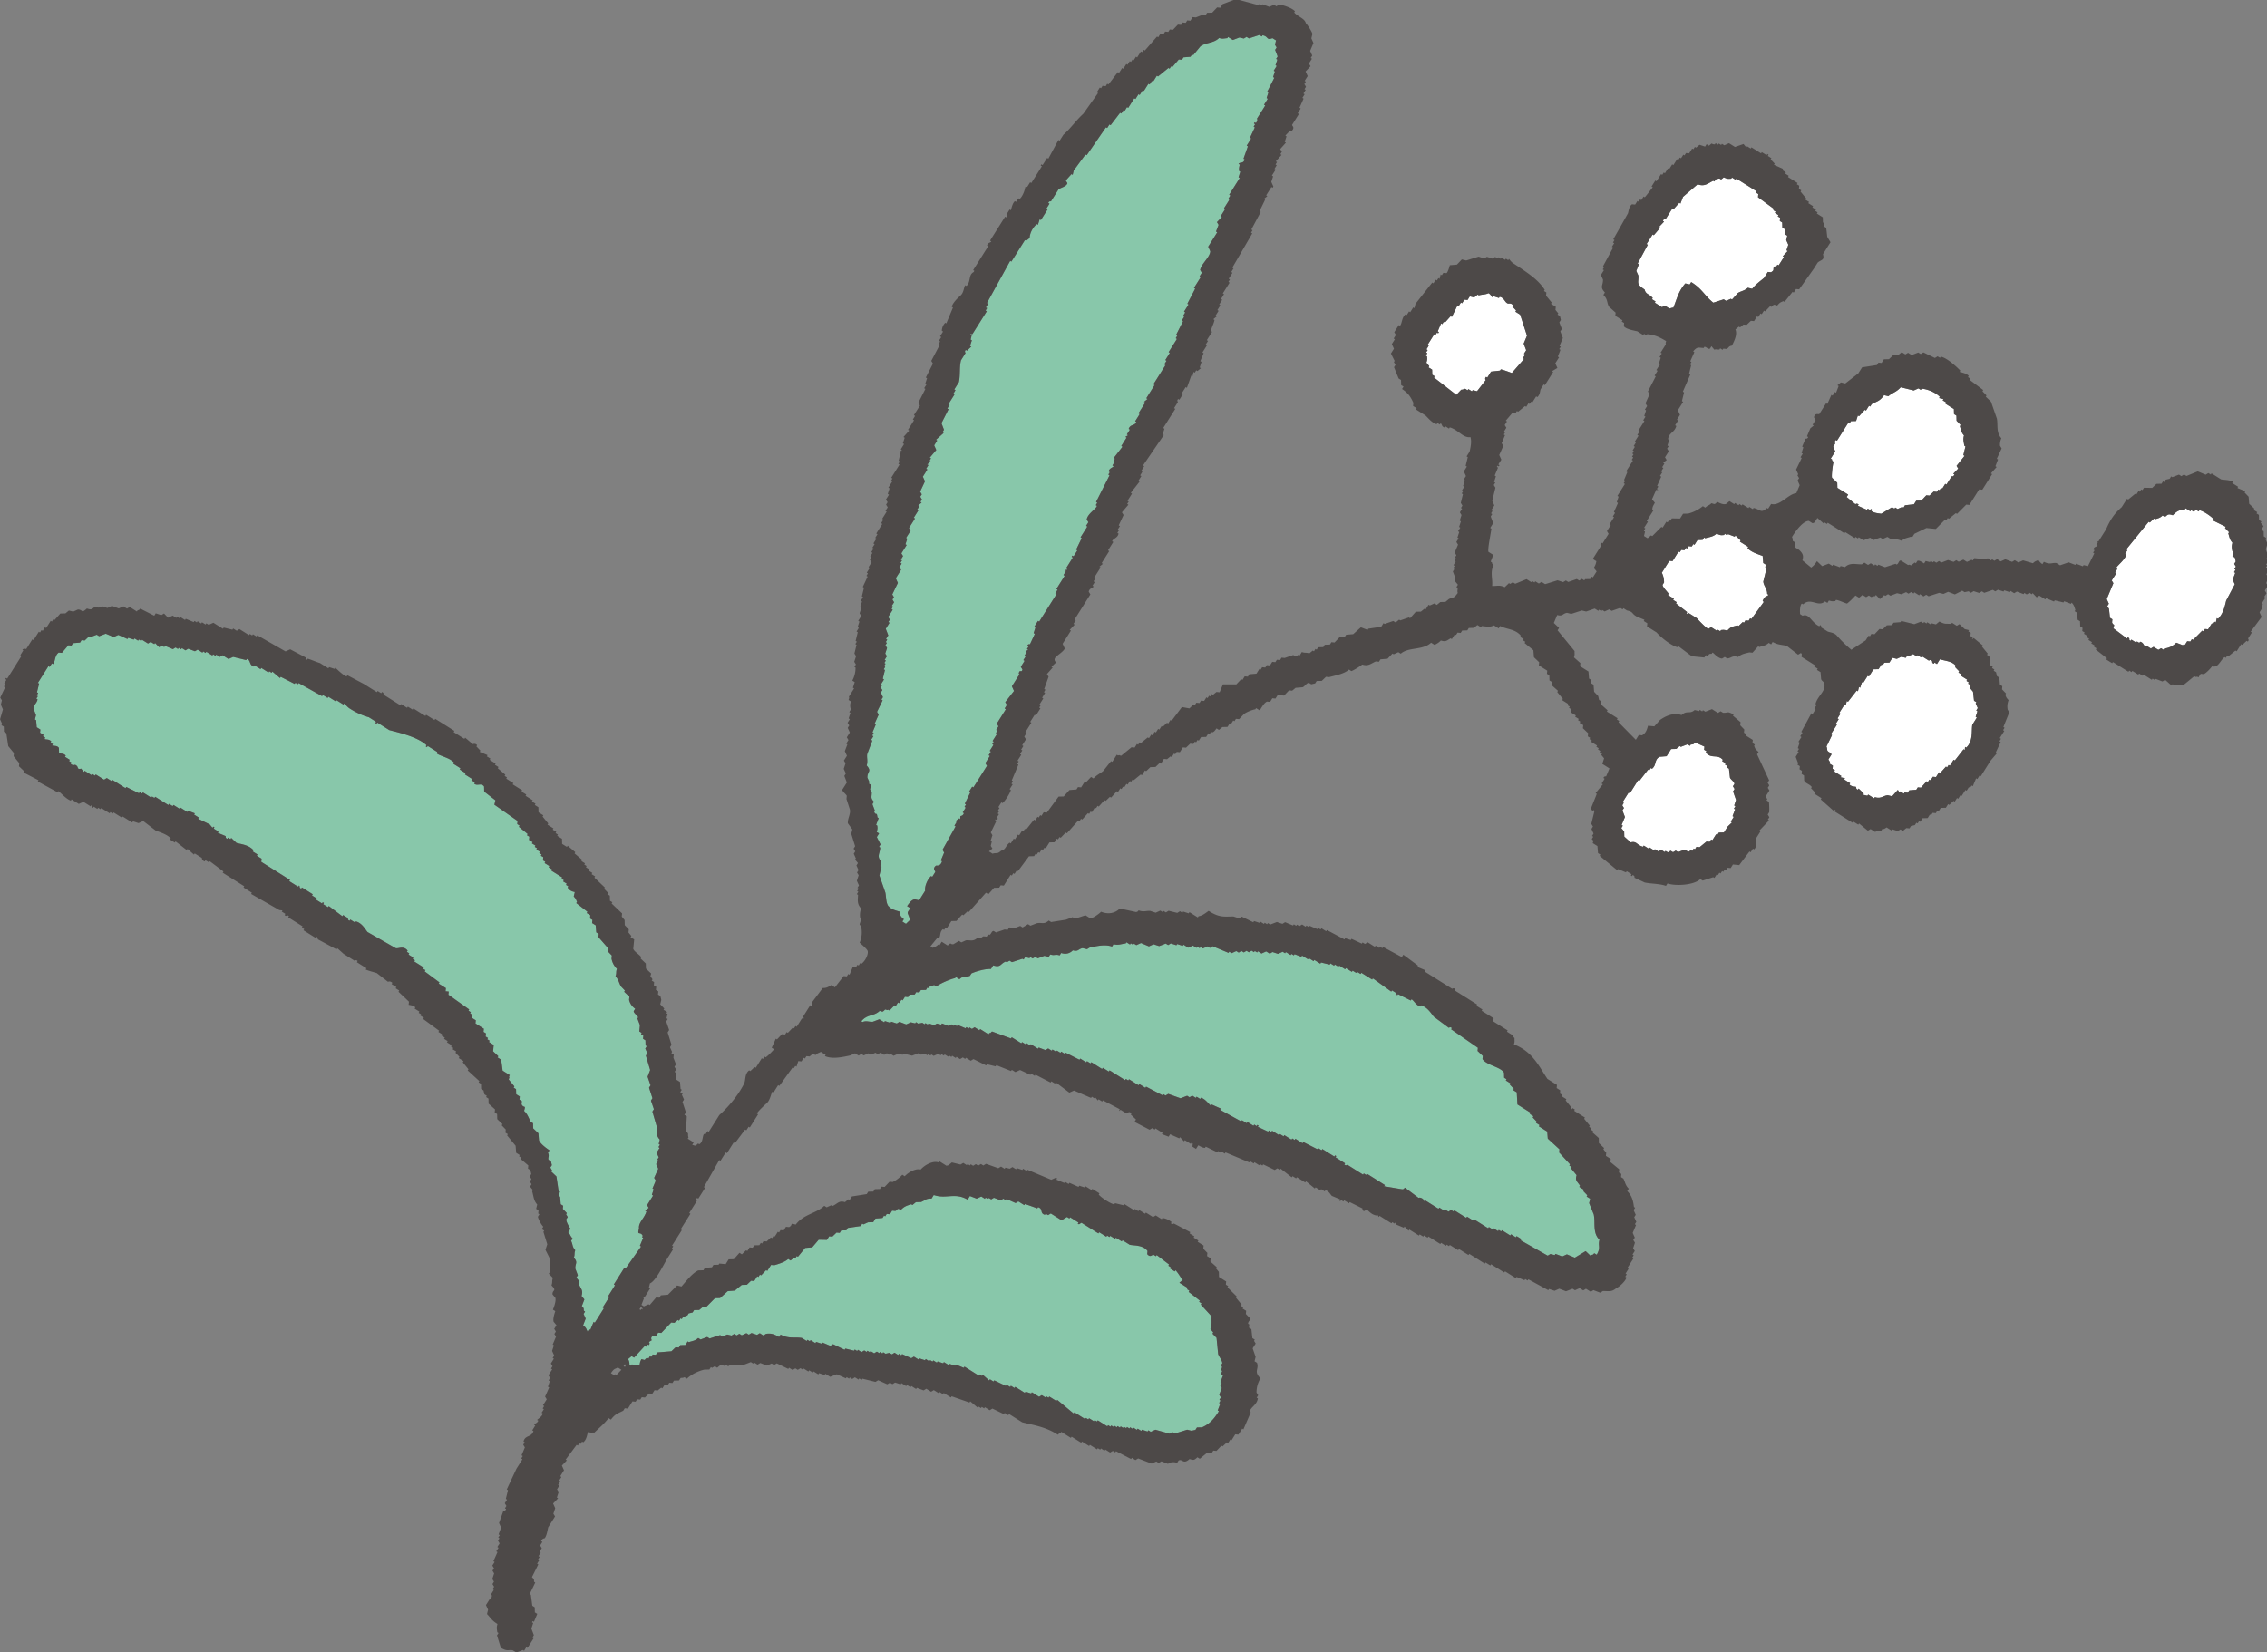
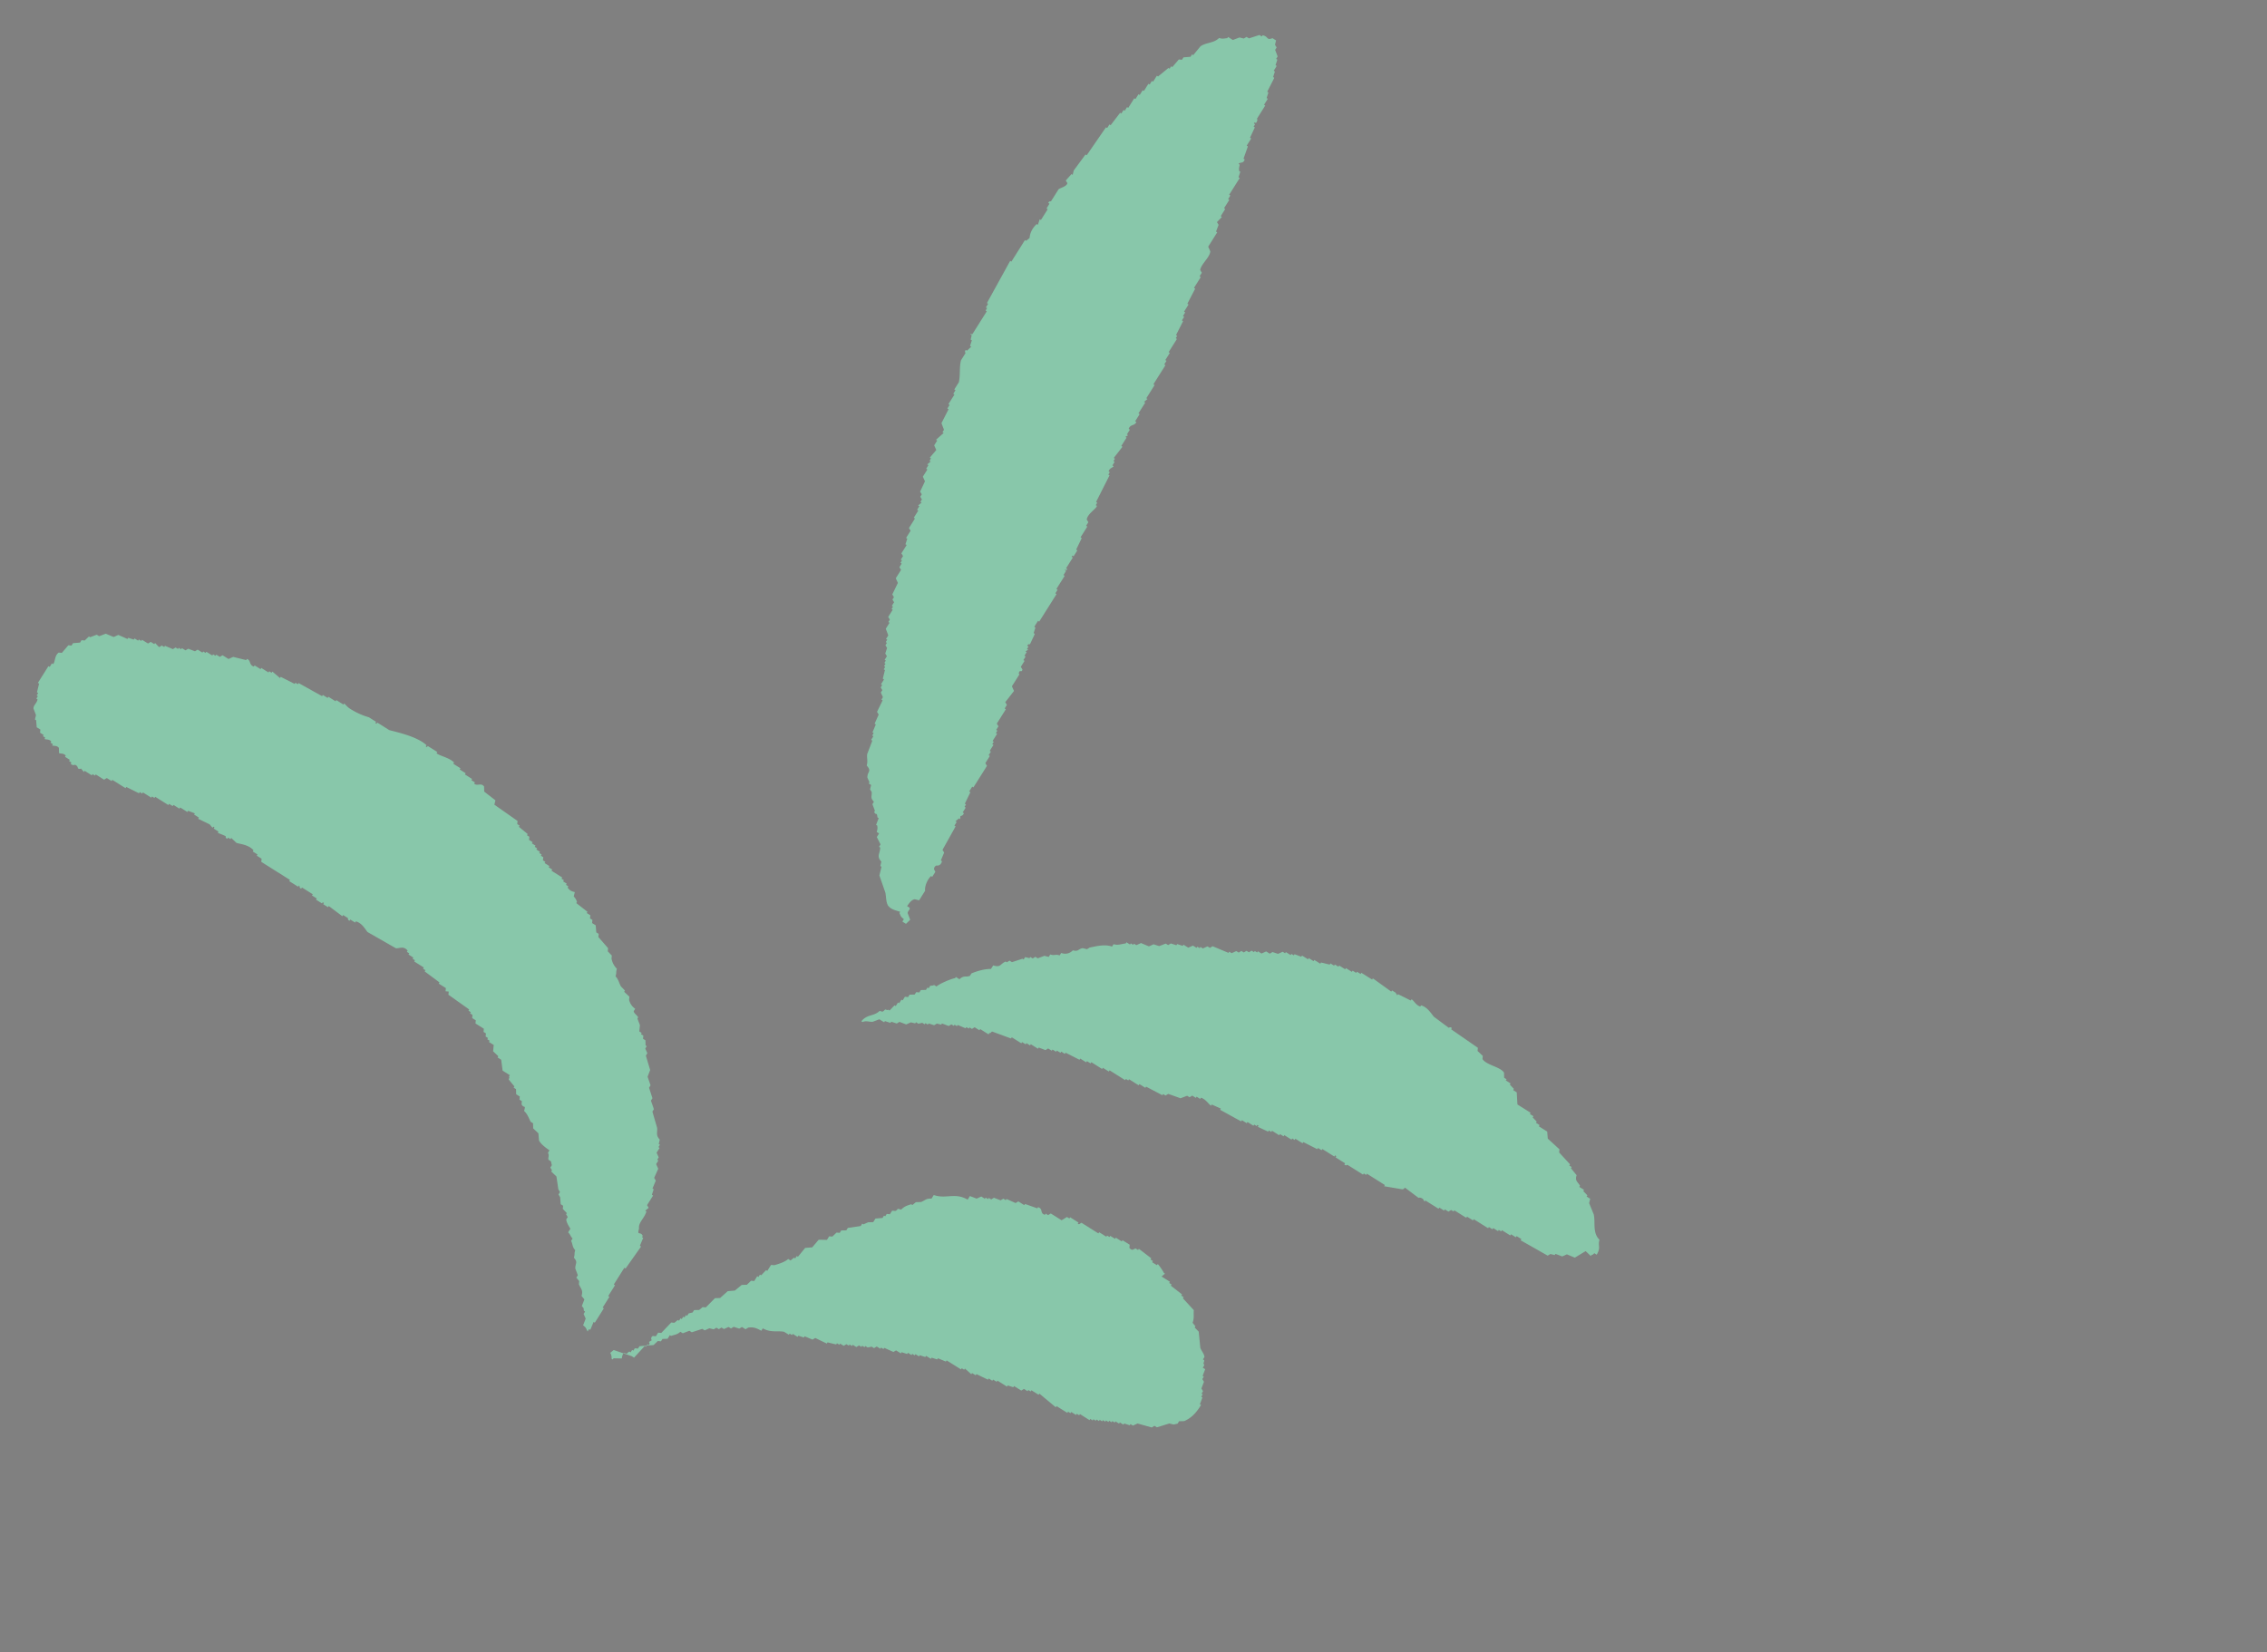
<svg xmlns="http://www.w3.org/2000/svg" width="81.243" height="59.217">
  <rect width="100%" height="100%" fill="#808080" stroke="none" />
  <g fill-rule="evenodd">
-     <path d="M22.637 48.606l.086.054.383-.418.043.027.054-.086.043.027c.067-.059.007-.102.011-.113l.097-.059c0-.025-.057-.085.038-.156l.113.011.081-.129.113.011.356-.375.113.011.124-.102.043.027.054-.086.043.027.054-.086.043.027.054-.086.043.027.054-.086.14-.032.054-.086.183-.005.124-.102.113.011.329-.332.183-.005.275-.246.253-.021.248-.203.183-.005.151-.145.113.011.108-.172.043.027.054-.086.043.027.178-.187.043.027.135-.214.113.011c.142-.041.385-.112.5-.224l.086.054.124-.102.043.027.054-.086.043.027.259-.316.253-.021.232-.273.295.006.081-.129.113.011.151-.145.113.011.054-.086.183-.005.054-.086.462-.068.054-.086.043.027.167-.075.183-.005.081-.129.253-.021.054-.086.043.027.054-.086.113.011.081-.129.113.011c.145-.061.002-.103.21-.048.123-.124.223-.147.361-.192l.043.027.124-.102.183-.005c.166-.067.176-.131.377-.122l.081-.129c.445.156.755-.103 1.214.166l.081-.129.241.092.167-.075.129.081.027-.043.086.054.027-.043.086.054.097-.059.241.092.097-.059.086.054.027-.043.327.146.097-.059.214.135.027-.043.44.157.027-.043c.197.067.047.217.246.275l.027-.043.086.054.097-.059.386.243.194-.117.086.054.027-.043.3.189-.027.043c.065.05.098-.04.14-.032l.6.378.027-.043.257.162.027-.043.086.054.027-.043.172.108.027-.043.214.135.027-.043.257.162c.143.036.472-.002.639.223l-.011.113c.116.135.167.019.226.022l.086.054.027-.043.445.34-.027.043.086.054-.027.043.172.108.027-.043c.032.019.211.279.219.318l.043.027-.124.102.3.189-.027.043.086.054-.027.043.402.313-.027.043.086.054-.027.043.391.426c-.019.163.022.277-.045.451l.102.124-.027.043.145.151.057.575c.026.094.145.228.149.334l-.054.086.043.027c0 .132-.055.048.005.183l-.054.086.086.054-.092.241.043.027-.054.086.059.097-.092.241.059.097-.054.086.043.027-.054.086.043.027-.092.241.043.027c-.197.318-.36.468-.604.578l-.183.005-.054.086-.14.032-.156-.038-.446.138-.086-.054-.097.059-.51-.142-.167.075-.086-.054-.027.043-.199-.065-.027.043-.129-.081-.027.043-.129-.081-.027.043-.086-.054-.027.043-.086-.054-.027.043-.086-.054-.027.043-.086-.054-.027.043-.086-.054-.027.043-.086-.054-.027.043-.086-.054-.027.043-.086-.054-.027.043-.343-.216-.027.043-.086-.054-.027.043-.172-.108-.027.043-.086-.054-.027.043-.386-.243-.027.043-.589-.491-.027.043-.257-.162-.027.043-.086-.054-.027.043-.129-.081-.097.059-.257-.162-.027.043-.199-.065-.027.043-.343-.216-.027.043-.129-.081-.027.043-.129-.081-.027.043-.413-.2-.027.043-.129-.081-.027.043-.23-.205-.027.043-.086-.054-.027.043-.515-.324-.027.043-.284-.119-.027.043-.199-.065-.027.043-.172-.108-.027.043-.199-.065-.027.043-.129-.081-.027.043-.086-.054-.027.043-.129-.081-.027.043-.199-.065-.027.043-.172-.108-.097.059a46.816 46.816 0 00-.327-.146l-.027.043-.086-.054-.027.043-.129-.081-.097.059-.086-.054-.14.032-.086-.054-.027.043-.086-.054-.027.043-.086-.054-.097.059-.129-.081-.027.043-.086-.054-.027.043-.086-.054-.097.059-.129-.081-.027.043-.086-.054-.027.043-.311-.076-.027.043-.413-.2-.097.059-.284-.119-.027.043-.199-.065-.027.043-.172-.108-.027.043-.086-.054-.027.043-.172-.108c-.245-.043-.466.039-.762-.121l-.054.086c-.2-.116-.302-.135-.467-.114l-.097.059-.129-.081-.097.059-.199-.065-.097.059-.086-.054-.167.075-.086-.054-.097.059-.086-.054-.097.059-.156-.038-.167.075-.086-.054-.377.122-.086-.054-.237.09-.086-.054c-.117.107-.206.102-.334.149l-.043-.027-.081.129-.183.005-.054.086-.113-.011-.151.145-.505.041-.054.086-.113-.011-.054.086-.043-.027-.054.086-.043-.027c-.148.073-.01.102-.21.048-.054.108-.049.117-.065.199l-.295-.006-.027.043-.043-.027a.337.337 0 00-.048-.21l.124-.102z" fill="#88c7aa" />
-     <path d="M58.367 28.406l.043.027.297-.472.043.027.313-.402.043.027.054-.086.043.027c.176-.144.07-.316.27-.429l.253-.021.162-.257.183-.005.124-.102.043.027.237-.09.086.054.027-.043c.101-.019.069.012.167-.075l.327.146-.011.113.086.054-.027.043c.196.247.417.044.612.265l-.027.043.129.081-.027.043.086.054-.027.043.086.054.036.322c.033.075.151.137.16.221l-.054.086.059.097-.054.086.106.307-.065.199.043.027-.054.086.043.027-.092.241.043.027-.108.172.043.027-.151.145-.135.214-.183.005-.054.086-.043-.027-.135.214-.043-.027-.054.086-.113-.011-.248.203-.113-.011-.054.086-.043-.027-.054.086-.043-.027-.097.059-.129-.081-.237.09-.086-.054-.097.059-.086-.054-.097.059-.086-.054-.027.043-.129-.081-.097.059-.129-.081-.027.043-.172-.108-.027.043-.172-.108-.027.043c-.232-.062-.221-.214-.44-.157l-.23-.205-.005-.183-.102-.124.054-.086-.043-.027.119-.284-.09-.237.054-.086-.059-.097.054-.086-.043-.027.216-.343zm7.736-3.152l.043.027.038-.156.043.027.313-.402.043.027.038-.156.043.027.065-.199.043.027.162-.257.043.027.162-.257.183-.005.108-.172.043.027.054-.086.183-.005.108-.172.156.038.167-.075.156.038.054-.086.043.027.167-.075.129.081.027-.043.129.081.027-.043.257.162s.027-.061.113.011c.002.001-.017.07.059.097l.027-.043.086.054.108-.172c.149.058.431.06.569.238l-.027.043.145.151-.027.043.129.081-.027.043.214.135-.027.043.086.054-.027.043.086.054-.011.113.102.124.036.322.086.054-.027.043.075.167-.054.086.043.027-.065.199.043.027-.162.257c-.04.203.038.585-.218.821l-.043-.027-.011.113-.043-.027-.313.402-.043-.027-.135.214-.043-.027-.054.086-.043-.027-.205.23-.043-.027-.108.172-.113-.011-.081.129-.043-.027-.054.086-.043-.027-.205.23-.113-.011-.054.086-.253.021-.054.086-.113-.011-.027.043-.129-.081-.027.043-.059-.097-.205.23-.156-.038c-.174.016-.241.14-.462.068l-.027.043-.214-.135-.027.043-.156-.038.027-.043-.187-.178-.027.043c-.077-.033-.059-.097-.059-.097-.03-.025-.155 0-.241-.092l.027-.043-.214-.135.027-.043-.156-.038.027-.043-.257-.162.027-.043-.086-.054.011-.113-.129-.081.027-.043-.059-.097.108-.172c-.001-.085-.102-.07-.145-.151-.009-.018-.002-.088-.032-.14l.2-.413-.043-.027.216-.343-.043-.027.108-.172-.043-.027.108-.172-.043-.027.189-.3zm10.898-6.553l.043.027.151-.145.043.027c.109-.038.162-.041.264-.133l.086.054c.109-.104.136-.113.28-.063.15-.161.25-.195.431-.208l.027-.043.172.108.027-.043.086.054.097-.059.086.054.027-.043c.131.023.4.199.515.324l-.027.043.456.227-.027.043.145.151-.027.043c.044.128.045.217.149.334-.039.129-.022.183-.006.295l.043.027-.038.156.086.054.032.14-.054.086.059.097-.054.086.043.027-.054.086.043.027-.092.241.075.167-.308.584c-.043.162-.09.453-.292.654l-.043-.027-.038.156-.043-.027-.054.086-.043-.027-.135.214-.113-.011-.054.086-.043-.027-.329.332-.043-.027-.054.086-.113-.011-.081.129-.043-.027-.027.043-.241-.092a.7.7 0 01-.431.208l-.027.043-.086-.054-.097.059-.172-.108-.097.059-.172-.108-.027.043c-.053-.033-.061-.148-.187-.178l-.027.043-.086-.054-.027.043-.172-.108-.027.043-.043-.027c-.007-.006.023-.07-.059-.097l-.027.043-.488-.367c.056-.208.01-.068-.048-.21l.011-.113-.086-.054-.036-.322-.059-.097.054-.086-.075-.167.238-.569-.059-.097.162-.257-.043-.027.081-.129-.043-.027c.039-.1.315-.292.367-.488l-.043-.027.081-.129-.043-.027.804-.991zm-11.24-2.888l.027-.043.043.027.405-.643.043.027.054-.086.183-.005.065-.199.043.027.205-.23.043.027.108-.172.043.027.054-.086c.173-.102.279-.089.442-.321l.156.038c.144-.131.276-.137.442-.321l.467.115.167-.075.086.054.027-.043c.168.01.464.103.654.292l-.027.043.156.038-.027.043.129.081-.027.043.3.189.005.183.086.054.005.183.145.151-.027.043c.043.127.044.219.149.334-.045.149-.006.232.009.365l.043.027-.076.311.043.027-.286.359.059.097-.178.187.043.027c-.048.097-.097.059-.097.059l-.189.3-.043-.027-.108.172-.043-.027-.054.086-.043-.027-.054.086-.113-.011-.151.145-.113-.011-.178.187-.183.005-.081.129-.323.036-.054.086-.043-.027-.167.075-.086-.054-.027.043-.086-.054-.388.235c-.098-.017-.248-.019-.354-.103l.027-.043-.043-.027-.027.043-.086-.054-.027.043-.327-.146.027-.043c-.07-.061-.113-.011-.113-.011l-.316-.259.054-.086-.386-.243-.005-.183-.187-.178c-.024-.055.023-.479.056-.564-.069-.08-.041-.017-.059-.097l-.043-.027.162-.257-.075-.167.081-.129-.043-.027.027-.043zM59.826 20.1l.113.011.216-.343.043.027.054-.086.113.011.054-.086.043.027.054-.086.113.011.054-.086.043.027.108-.172.183-.005.054-.086.043.027c.143-.046.278-.048.404-.165.141.064.154.059.268.049l.027-.043.086.054.027-.043.241.092.027-.043.187.178-.027.043.3.189-.027.043c.143.158.41.227.542.281l.021.253.086.054-.011.113.043.027-.115.467c.005.147.143.264.138.446l.043.027-.027.043c-.068.004-.146.082-.178.187l.043.027-.448.616-.043-.027-.054.086-.113-.011-.054.086-.043-.027-.151.145-.043-.027c-.148.051-.23.036-.361.192-.113-.035-.129-.03-.226-.022l-.027.043-.086-.054-.027.043-.214-.135-.097.059c-.08-.015-.38-.341-.418-.383l-.3-.189-.027.043-.043-.027.027-.043-.402-.313.027-.043-.129-.081.027-.043-.214-.135.027-.043c-.059-.09-.21-.226-.219-.318l.054-.086a.785.785 0 00-.079-.349l.27-.429zm1.951-9.373l-.377.122c-.316-.252-.394-.495-.792-.739l-.054.086-.156-.038c-.239.267-.299.544-.428.869-.049-.003-.137.032-.14.032l-.172-.108-.097.059-.257-.162.027-.043-.129-.081.027-.043c-.126-.151-.252-.127-.289-.302-.322-.216-.209-.232-.224-.5l-.075-.167.092-.241-.043-.027.362-.67-.043-.027.216-.343.043.027.232-.273-.043-.027.178-.187-.043-.027c.043-.095.097-.059.097-.059l.243-.386.043.027.205-.23.043.027.092-.241.523-.449c.249.092.357-.026.559-.127l.043.027.054-.086.043.027.027-.043c.15-.023.052.099.21-.048.144.065.152.055.268.049l.027-.043.129.081.027-.043.729.459-.027.043.086.054-.011.113.573.421-.027.043.086.054-.027.043.129.081-.027.043.086.054-.011.113.086.054.005.183.086.054.005.183.086.054-.038.156.075.167-.065.199.043.027-.178.187.043.027-.189.3-.043-.027-.054.086-.043-.027c-.104.088.026.125-.135.214l-.113-.011-.135.214c-.133.112-.304.232-.426.391l-.156-.038c-.12.113-.249.117-.361.192l-.205.23-.043-.027-.167.075-.086-.054zm-7.595 2.643c-.058-.022-.345-.128-.397-.13l-.027.043-.322.036-.135.214-.043-.027c-.068.078-.011.113-.011.113l-.313.402-.156-.038-.027.043-.129-.081-.027.043-.086-.054c-.029 0-.073.037-.14.032l-.178.187-.804-.626.027-.043-.086-.054-.005-.183-.129-.081.027-.043-.102-.124c.034-.113.031-.129.022-.226l-.043-.027.054-.086-.043-.027.054-.086-.043-.027.081-.129-.043-.027.243-.386.043.027.054-.086.043.027.027-.043-.043-.027.119-.284.043.027.054-.086.043.027.205-.23.043.027.2-.413.043.027.081-.129.043.027.081-.129.113.011.081-.129.156.038.124-.102.043.027c.121-.034.233-.022.349-.079.097.065.088.107.145.151l.027-.043.199.065.027-.043c.162.038.174.177.273.232.06.033.118-.028.199.065l-.027.043.145.151-.027.043.172.108.244.753-.119.284.09.237-.081.129.043.027-.081.129.043.027-.437.503z" fill="#fff" />
+     <path d="M22.637 48.606l.086.054.383-.418.043.027.054-.086.043.027c.067-.059.007-.102.011-.113l.097-.059c0-.025-.057-.085.038-.156l.113.011.081-.129.113.011.356-.375.113.011.124-.102.043.027.054-.086.043.027.054-.086.043.027.054-.086.043.027.054-.086.14-.032.054-.086.183-.005.124-.102.113.011.329-.332.183-.005.275-.246.253-.021.248-.203.183-.005.151-.145.113.011.108-.172.043.027.054-.086.043.027.178-.187.043.027.135-.214.113.011c.142-.041.385-.112.5-.224l.086.054.124-.102.043.027.054-.086.043.027.259-.316.253-.021.232-.273.295.006.081-.129.113.011.151-.145.113.011.054-.086.183-.005.054-.086.462-.068.054-.086.043.027.167-.075.183-.005.081-.129.253-.021.054-.086.043.027.054-.086.113.011.081-.129.113.011c.145-.061.002-.103.21-.048.123-.124.223-.147.361-.192l.043.027.124-.102.183-.005c.166-.067.176-.131.377-.122l.081-.129c.445.156.755-.103 1.214.166l.081-.129.241.092.167-.075.129.081.027-.043.086.054.027-.043.086.054.097-.059.241.092.097-.059.086.054.027-.043.327.146.097-.059.214.135.027-.043.44.157.027-.043c.197.067.047.217.246.275l.027-.043.086.054.097-.059.386.243.194-.117.086.054.027-.043.3.189-.027.043c.065.05.098-.04.14-.032l.6.378.027-.043.257.162.027-.043.086.054.027-.043.172.108.027-.043.214.135.027-.043.257.162l-.011.113c.116.135.167.019.226.022l.086.054.027-.043.445.34-.027.043.086.054-.027.043.172.108.027-.043c.032.019.211.279.219.318l.043.027-.124.102.3.189-.027.043.086.054-.027.043.402.313-.027.043.086.054-.027.043.391.426c-.019.163.022.277-.045.451l.102.124-.027.043.145.151.057.575c.026.094.145.228.149.334l-.054.086.043.027c0 .132-.055.048.005.183l-.054.086.086.054-.092.241.043.027-.054.086.059.097-.092.241.059.097-.054.086.043.027-.054.086.043.027-.092.241.043.027c-.197.318-.36.468-.604.578l-.183.005-.054.086-.14.032-.156-.038-.446.138-.086-.054-.097.059-.51-.142-.167.075-.086-.054-.027.043-.199-.065-.027.043-.129-.081-.027.043-.129-.081-.027.043-.086-.054-.027.043-.086-.054-.027.043-.086-.054-.027.043-.086-.054-.027.043-.086-.054-.027.043-.086-.054-.027.043-.086-.054-.027.043-.086-.054-.027.043-.343-.216-.027.043-.086-.054-.027.043-.172-.108-.027.043-.086-.054-.027.043-.386-.243-.027.043-.589-.491-.027.043-.257-.162-.027.043-.086-.054-.027.043-.129-.081-.097.059-.257-.162-.027.043-.199-.065-.027.043-.343-.216-.027.043-.129-.081-.027.043-.129-.081-.027.043-.413-.2-.027.043-.129-.081-.027.043-.23-.205-.027.043-.086-.054-.027.043-.515-.324-.027.043-.284-.119-.027.043-.199-.065-.027.043-.172-.108-.027.043-.199-.065-.027.043-.129-.081-.027.043-.086-.054-.027.043-.129-.081-.027.043-.199-.065-.027.043-.172-.108-.097.059a46.816 46.816 0 00-.327-.146l-.027.043-.086-.054-.027.043-.129-.081-.097.059-.086-.054-.14.032-.086-.054-.027.043-.086-.054-.027.043-.086-.054-.097.059-.129-.081-.027.043-.086-.054-.027.043-.086-.054-.097.059-.129-.081-.027.043-.086-.054-.027.043-.311-.076-.027.043-.413-.2-.097.059-.284-.119-.027.043-.199-.065-.027.043-.172-.108-.027.043-.086-.054-.027.043-.172-.108c-.245-.043-.466.039-.762-.121l-.054.086c-.2-.116-.302-.135-.467-.114l-.097.059-.129-.081-.097.059-.199-.065-.097.059-.086-.054-.167.075-.086-.054-.097.059-.086-.054-.097.059-.156-.038-.167.075-.086-.054-.377.122-.086-.054-.237.09-.086-.054c-.117.107-.206.102-.334.149l-.043-.027-.081.129-.183.005-.054.086-.113-.011-.151.145-.505.041-.054.086-.113-.011-.054.086-.043-.027-.054.086-.043-.027c-.148.073-.01.102-.21.048-.054.108-.049.117-.065.199l-.295-.006-.027.043-.043-.027a.337.337 0 00-.048-.21l.124-.102z" fill="#88c7aa" />
    <path d="M31.514 36.228c.137.041.104.051.21-.048.102.028.033.029.113.011l.043.027.178-.187.043.027.081-.129.043.027.081-.129.043.027.081-.129.113.011.054-.086.183-.005.054-.086.113.011.054-.086.183-.005.054-.086.043.027.054-.086c.031-.015.079.005.14-.032l.086.054c.105-.1.541-.283.667-.298l.027-.043.129.081c.166-.154.23-.061.376-.122l.054-.086c.189-.082.49-.168.699-.159l.081-.129c.276.088.248-.056.446-.138l.043.027.097-.059.086.054.376-.122.043.027.054-.086.156.038.027-.043.086.054.097-.059.086.054.237-.09.156.038.054-.086c.172.053.168-.022.338.033l.054-.086c.159.053.3.024.419-.095.204.055.184-.048.35-.079l.156.038.097-.059c.236-.047.541-.129.801-.035l.054-.086c.171.051.279-.012.435-.025l.027-.043.129.081.027-.043.086.054.027-.043.086.054.167-.075.284.119.167-.075.199.065.237-.09.086.054.097-.059.199.065.027-.043.199.065.027-.043.172.108.167-.075.129.081.027-.043.086.054.027-.043.086.054.167-.075.086.054.097-.059.569.238.027-.043.086.054.167-.075.086.054.097-.059.086.054.097-.059.086.054.097-.059.086.054.027-.043.086.054.027-.043.129.081.167-.075.129.081.097-.059.199.065.167-.075.086.054.027-.043.172.108.027-.043.086.054.027-.043.241.092.027-.043.214.135.027-.043.172.108.027-.043.214.135.027-.043.311.076.027-.043.129.081.027-.043.129.081.027-.043.214.135.027-.043.214.135.027-.043.129.081.027-.043.129.081.027-.043.386.243.027-.043.659.475.027-.043.129.081.059.097.027-.043.456.227.027-.043c.082.034.15.209.316.259l.027-.043c.242.072.366.303.461.41l.53.394c.008.003.051-.045.113.011l-.027.043.959.664-.011.113.187.178-.011.113c.151.225.638.274.772.486l.005.183.086.054-.027.043.172.108-.027.043.145.151-.027.043.129.081.025.435.472.297-.027.043.129.081-.027.043.145.151-.027.043.129.081-.027.043.3.189.021.253.418.383-.011.113.391.426-.027.043.086.054-.027.043.203.248c-.062.202.02.215.122.376l-.027.043.172.108-.027.043.145.151-.027.043.129.081-.038.156.165.404c.067.296-.052.659.206.909-.067.227.059.263-.099.537l-.086-.054c-.08.069-.017.041-.097.059l-.027.043-.187-.178-.388.235-.284-.119-.167.075-.241-.092-.027.043-.156-.038-.097.059a477.09 477.09 0 00-.97-.551l.027-.043-.172-.108-.027.043-.172-.108-.027.043-.3-.189-.027.043-.086-.054-.027.043-.172-.108-.027.043-.129-.081-.027.043-.515-.324-.027.043-.214-.135-.027.043-.429-.27-.027.043-.086-.054-.097.059-.129-.081-.027.043-.172-.108-.027.043-.472-.297-.027.043-.059-.097c-.11-.077-.152-.037-.156-.038l-.488-.367c-.08.069-.017.041-.097.059l-.65-.11.027-.043-.643-.405-.027.043-.086-.054-.027.043-.557-.351c-.013-.005-.048.046-.113-.011l.027-.043-.343-.216.027-.043-.043-.027-.027.043-.429-.27-.027.043-.129-.081-.027.043-.499-.254-.027.043-.257-.162-.027.043-.086-.054-.027.043-.257-.162-.027.043-.129-.081-.027.043-.257-.162-.027.043-.086-.054-.027.043-.37-.173.027-.043-.043-.027-.027.043-.086-.054-.027.043-.214-.135-.027.043-.172-.108-.027.043-.756-.416.027-.043-.327-.146-.027.043c-.072-.045-.196-.244-.359-.286l-.027.043-.129-.081-.027.043-.129-.081-.097.059-.086-.054-.237.09-.44-.157-.097.059-.086-.054-.027.043-.584-.308-.027.043-.214-.135-.027.043-.343-.216-.027.043-.086-.054-.027.043-.557-.351-.027.043-.214-.135-.027.043-.386-.243-.027.043-.129-.081-.027.043-.214-.135-.027.043-.499-.254-.027.043-.129-.081-.027.043-.129-.081-.027.043-.129-.081-.027.043-.129-.081-.097.059-.241-.092-.027.043-.257-.162-.027.043-.129-.081-.027.043-.129-.081-.027.043-.343-.216-.027.043-.681-.25c-.08.069-.017.041-.097.059l-.027.043-.3-.189-.027.043-.172-.108-.097.059-.086-.054-.027.043-.086-.054-.027.043-.284-.119-.027.043-.086-.054-.027.043-.086-.054-.097.059-.241-.092-.027.043-.156-.038-.097.059-.199-.065-.027.043-.086-.054-.027.043-.086-.054-.14.032-.086-.054-.027.043-.156-.038-.167.075-.241-.092-.097.059-.199-.065-.027.043-.199-.065-.027.043-.172-.108-.237.09c-.151.008-.227-.05-.365.009l-.043-.027c.211-.26.44-.17.651-.368zm.325-3.749c-.094-.128-.077-.342-.111-.489l-.213-.613.076-.311-.043-.027.038-.156c-.181-.199-.051-.276-.041-.505l-.043-.027.054-.086-.133-.264.081-.129-.086-.054c.036-.113.031-.129.022-.226l-.043-.027.092-.241-.043-.027c-.029-.225-.042-.044-.118-.194l.027-.043-.09-.237.054-.086c-.136-.148-.072-.177-.079-.349l-.059-.097.038-.156-.086-.054.027-.043-.075-.167c-.006-.228.169-.216-.025-.435.05-.158-.002-.275.018-.408l.184-.483-.043-.027.081-.129-.043-.027.054-.086-.043-.027.119-.284-.043-.027.146-.327-.059-.097.2-.413-.043-.027.054-.086-.075-.167.054-.086-.059-.097.054-.086-.043-.027.108-.172-.043-.027.076-.311-.043-.027.054-.086-.043-.027.054-.086-.043-.027.054-.086-.043-.027.081-.129-.059-.097.065-.199-.059-.097.054-.086-.043-.027.054-.086-.043-.027.081-.129-.09-.237.135-.214-.043-.027.054-.086-.059-.097.162-.257-.043-.027.054-.086-.043-.027.081-.129-.059-.097.054-.086-.059-.097.2-.413-.075-.167.189-.3-.059-.097.081-.129-.043-.027.054-.086-.043-.027.081-.129-.059-.097.189-.3-.043-.027.065-.199-.043-.027.162-.257-.059-.097.216-.343-.043-.027.162-.257-.043-.027.081-.129-.043-.027.124-.102-.043-.027.054-.086-.059-.097.054-.086-.059-.097.173-.37-.075-.167.162-.257-.043-.027.081-.129-.043-.027.124-.102-.043-.027.054-.086-.043-.027.232-.273-.075-.167.108-.172-.043-.027.275-.246-.043-.027.054-.086-.09-.237.254-.499-.043-.027.081-.129-.043-.027.216-.343-.043-.027.081-.129-.043-.027.162-.257c.06-.25.012-.534.078-.789l.162-.257c.005-.014-.052-.05.011-.113l.043.027.151-.145-.043-.027.065-.199-.043-.027.038-.156-.043-.027c.024-.067.006.008.07-.016l.513-.815-.043-.027.054-.086-.043-.027.081-.129-.043-.027.833-1.512.043.027.486-.772.043.027.124-.102c.01-.176.1-.357.254-.499l.043.027.065-.199.043.027.243-.386-.043-.027.108-.172-.043-.027c.032-.081.087-.049.097-.059l.27-.429c.066-.054.286-.098.318-.219l-.059-.097.205-.23.043.027.038-.156.421-.573.043.027.691-1.002.043.027.081-.129.043.027.34-.445.043.027.081-.129.043.027.081-.129.043.027.216-.343.043.027.108-.172.043.027.108-.172.043.027.162-.257.043.027.081-.129.043.027.135-.214.043.027.372-.305.043.027.054-.086.043.027.232-.273.113.011.054-.086.253-.021.054-.086.043.027.259-.316c.204-.145.472-.105.667-.298.135.041.177.014.295.006l.027-.043.172.108.237-.09.156.038.097-.059.086.054.376-.122.086.054.027-.043c.22.041.13.193.354.103l.129.081-.038.156.059.097-.054.086.09.237-.054.086.043.027-.065.199.043.027-.108.172.043.027-.065.199.043.027-.254.499.043.027-.065.199.043.027-.135.214.043.027-.297.472s.048.05-.038.156l-.043-.027-.027.043.043.027-.054.086.043.027-.173.37.043.027-.162.257.043.027-.157.44.043.027c-.054.165-.156.079-.221.16l.043.027c-.025.114-.031.128-.022.226l.043.027-.065.199.043.027-.378.6.043.027-.081.129.043.027-.189.3.043.027-.162.257.043.027-.178.187.059.097-.092.241.043.027-.324.515.075.167c-.014.217-.328.451-.362.67l.059.097-.081.129.043.027-.243.386.043.027-.281.542.043.027-.162.257.043.027-.081.129.043.027-.081.129.043.027-.254.499.043.027-.054.086.043.027-.297.472.043.027-.162.257.043.027-.081.129.043.027-.432.686.043.027-.297.472.043.027-.124.102.043.027-.243.386.043.027-.162.257.043.027c-.063.147-.212.067-.275.246l.043.027-.108.172.043.027-.097.059.043.027-.189.3.043.027-.313.402.043.027-.054.086.043.027-.081.129.043.027c-.022.051-.149.065-.178.187l.043.027-.054.086.043.027-.482.955.043.027-.054.086.043.027c-.042.122-.334.277-.367.488l.059.097-.081.129.043.027-.243.386.043.027-.2.413.043.027-.135.214-.043-.027-.027.043.043.027-.243.386.043.027-.027.043-.043-.027c-.036.062.033 0 .016.07l-.081.129.043.027-.297.472.043.027-.081.129.043.027-.621.986-.043-.027-.135.214.043.027-.065.199.043.027-.173.37c-.007.008-.069-.024-.097.059l.043.027-.054.086.043.027-.097.059.043.027-.081.129.043.027-.081.129.043.027-.135.214.059.097c-.023.096-.062.046-.097.059-.067.091-.011.113-.011.113l-.27.429.075.167-.313.402.059.097-.081.129.043.027-.324.515.059.097-.081.129.043.027-.054.086.043.027-.162.257.043.027-.054.086.043.027-.135.214.043.027-.081.129.043.027-.162.257.059.097-.486.772-.043-.027-.108.172.043.027-.2.413.043.027-.054.086.043.027-.108.172.043.027c-.033.101-.124.102-.124.102l-.011.113-.043-.027-.124.102.043.027-.081.129.043.027-.47.842.059.097-.119.284.043.027c-.065.208-.195.138-.221.16-.136.114-.013.183-.022.226l-.108.172-.043-.027c-.154.146-.235.408-.211.526l-.216.343-.156-.038c-.112.018-.185.119-.275.246l.086.054c.038.075-.065.11-.065.199l.09.237-.151.145-.129-.081.054-.086c-.127-.1-.109-.116-.16-.221l.027-.043c-.076-.03-.318-.071-.413-.2zM1.737 23.877l.043.027.081-.129.043.027c.078-.081.049-.308.2-.413l.113.011.232-.273.113.011.054-.086.253-.021.054-.086.113.011.151-.145.043.027.237-.09.086.054.237-.09.284.119.167-.075.327.146.027-.043.199.065.027-.043.129.081.027-.043.086.054.027-.043.214.135.097-.059.129.081.027-.043.145.151.097-.059.086.054.027-.043.284.119.097-.059.086.054.027-.043.086.054.027-.043.129.081.097-.059.241.092.097-.059.172.108.027-.043.086.054.027-.043.214.135.027-.043.086.054.027-.043.129.081.097-.059.214.135.167-.075.467.115.027-.043c.149.056.067.213.246.275l.027-.043.214.135.027-.043.257.162.027-.043.086.054.027-.043.273.232.027-.043.499.254.027-.043.086.054.027-.043.842.47.027-.043.172.108.027-.043.257.162.027-.043.257.162.027-.043s.117.132.187.178c.254.164.476.256.697.32l.257.162-.027.043.043.027.027-.043.429.27c.303.081 1.013.236 1.336.542l-.027.043.043.027.027-.043.343.216-.027.043c.095.094.475.162.627.335l-.027.043.257.162-.027.043.214.135-.027.043.257.162-.027.043.129.081-.027.043c.112.103.247-.044.354.103l.005.183.402.313-.038.156.831.583-.011.113.086.054-.027.043.316.259-.027.043.086.054-.011.113.129.081-.027.043.129.081-.027.043.086.054-.027.043.129.081-.027.043.086.054-.027.043.086.054-.011.113.086.054-.027.043.172.108-.027.043.129.081-.027.043.386.243-.027.043.086.054-.027.043.129.081-.027.043.086.054-.027.043c.086.123.165.138.257.162l-.038.156c.081.09.078.103.117.194l-.027.043.402.313-.027.043.129.081-.011.113.086.054-.011.113.129.081.021.253.086.054-.011.113.348.399-.011.113.145.151-.011.113a.685.685 0 00.192.361c-.044.135-.003.134-.049.268.111.121.124.24.192.361l.145.151-.027.043.187.178-.011.113a.53.53 0 00.219.318l-.054.086c0 .072.132.155.16.221l-.027.043.09.237-.022.226.086.054-.027.043.086.054-.011.113.086.054.005.183.043.027-.054.086.075.167-.054.086.154.516-.092.241.106.307-.054.086.122.377-.054.086.106.307-.054.086.17.586c.012.186-.052.26.095.419l-.038.156.043.027-.054.086.043.027-.108.172.075.167-.054.086.043.027-.081.129.075.167-.146.327.059.097-.119.284.043.027-.065.199.043.027-.216.343.059.097-.124.102.043.027c-.073.25-.297.399-.265.612-.079.285.045.079.133.264l-.027.043.043.027-.119.284.043.027-.556.788-.043-.027-.378.6.043.027-.243.386.043.027-.243.386.043.027-.324.515-.043-.027-.119.284-.043-.027-.054.086c-.059-.102-.03-.119-.16-.221l.092-.241-.075-.167.054-.086-.043-.027c-.019-.1.016-.072-.075-.167l.092-.241-.102-.124c.064-.204-.022-.249-.095-.419l.011-.113-.102-.124.054-.086-.09-.237c-.01-.187.106-.217-.052-.392.044-.136.003-.134.049-.268-.114-.124-.082-.205-.149-.334l.054-.086c-.098-.103-.06-.119-.16-.221l.081-.129c-.061-.096-.141-.227-.149-.334l.054-.086-.059-.097.027-.043-.145-.151.011-.113-.086-.054-.021-.253-.059-.097.054-.086-.059-.097-.068-.462-.187-.178.027-.043-.059-.097.054-.086-.032-.14-.086-.054c-.031-.09.041-.12-.021-.253l.054-.086c-.151-.104-.317-.231-.375-.356a259.71 259.71 0 01-.021-.253l-.187-.178-.005-.183-.086-.054c-.069-.131-.104-.263-.235-.388.07-.242-.006-.074-.091-.237l.011-.113-.086-.054.011-.113-.129-.081-.005-.183-.086-.054.027-.043-.203-.248c.028-.102.029-.033.011-.113l.027-.043-.257-.162-.052-.392-.129-.081.027-.043-.187-.178.022-.226-.172-.108.027-.043-.086-.054.027-.043-.086-.054.011-.113-.086-.054.011-.113-.3-.189.011-.113-.129-.081.011-.113-.086-.054.027-.043-.086-.054.027-.043-.745-.529.011-.113-.113-.011.011-.113-.257-.162.027-.043-.53-.394.027-.043-.086-.054.027-.043-.343-.216.027-.043-.086-.054.027-.043-.172-.108.027-.043-.086-.054.027-.043c-.153-.189-.312-.064-.424-.087l-1.013-.579c-.085-.099-.194-.321-.418-.383l-.027.043-.172-.108-.027.043c-.08-.031-.051-.089-.059-.097l-.172-.108-.027.043-.488-.367-.027.043-.172-.108.027-.043-.043-.027-.027.043-.214-.135.027-.043-.172-.108.027-.043-.386-.243-.027.043c-.071-.025-.059-.097-.059-.097-.057-.044-.002.04-.07.016l-.3-.189.027-.043-1.029-.648.011-.113-.172-.108.027-.043-.172-.108.027-.043c-.174-.202-.47-.22-.611-.265l-.187-.178-.027.043-.086-.054-.027.043c-.082-.028-.051-.089-.059-.097l-.284-.119.027-.043-.172-.108.027-.043-.043-.027-.027.043-.102-.124-.413-.2.027-.043-.172-.108.027-.043-.241-.092-.027.043-.257-.162-.027.043-.214-.135-.027.043-.129-.081-.027.043-.472-.297-.027.043-.086-.054-.027.043-.3-.189-.027.043-.086-.054-.027.043-.456-.227-.027.043-.472-.297-.027.043-.172-.108-.097.059-.3-.189-.027.043-.086-.054-.027.043-.257-.162-.027.043-.102-.124s-.059.039-.113-.011c0 0-.002-.087-.102-.124 0 0-.085.043-.156-.038l.027-.043-.086-.054.027-.043-.172-.108.027-.043c-.087-.098-.188-.057-.241-.092l-.005-.183c-.071-.103-.202-.057-.241-.092l.027-.043-.086-.054.027-.043c-.081-.095-.201-.055-.241-.092l.027-.043-.086-.054.027-.043-.129-.081.011-.113-.129-.081a259.71 259.71 0 01-.021-.253l-.043-.027.038-.156-.09-.237c-.002-.125.119-.183.146-.327l-.043-.027.054-.086-.043-.027.054-.086-.043-.027.076-.311-.043-.027.378-.6z" fill="#88c7aa" />
-     <path d="M.836 23.309l-.108.172.043.027-.513.815-.043-.027-.027.043.043.027-.081.129.043.027-.054.086.043.027-.173.37.059.097-.038.156.075.167-.103.354.075.167-.027.043.086.054.005.183.086.054.068.462.203.248-.011.113.203.248-.011.113.187.178-.027.043.542.281-.027.043.713.389.027-.043c.046.022.285.296.445.34l.027-.043.257.162.167-.075.257.162.027-.043.043.027-.027.043.043.027.027-.043.129.081.027-.043.086.054.027-.043.3.189.027-.043.086.054.027-.043.3.189.027-.043.343.216.027-.043.199.065.167-.075.445.34c.114.05.404.129.542.281l-.027.043.172.108.027-.043.402.313.027-.043.23.205.027-.043.257.162s-.006.09.102.124l.027-.043.129.081.027-.043.488.367-.027.043.772.486-.027.043.3.189-.027.043 1.013.579.113.011-.027.043.129.081-.027.043c.055.057.113.011.113.011l.043.027-.027.043.515.324-.027.043.086.054-.027.043.429.27.027-.043c.08.033.049.088.059.097l.67.362.027-.043.23.205.386.243c.015.005.048-.049.113.011l-.027.043.343.216-.027.043c.037.033.367.118.397.13l.402.313s.077-.044.156.038l-.027.043.172.108-.027.043.129.081-.027.043.375.356-.011.113c.002.002.175.016.241.092l-.027.043.172.108-.027.043.086.054-.027.043.129.081-.027.043.573.421-.027.043.129.081-.027.043.129.081-.027.043.129.081-.027.043.172.108-.027.043.086.054-.027.043.129.081-.027.043.145.151-.027.043.172.108-.027.043.203.248-.027.043.418.383-.027.043.086.054.005.183.086.054.032.14.086.054-.027.043.086.054.005.183.23.205-.011.113.086.054.005.183.187.178-.027.043.145.151-.011.113.086.054-.027.043.305.372.021.253.129.081-.027.043.086.054-.027.043.273.232-.011.113.086.054.032.14-.054.086.059.097-.054.086.059.097-.054.086.102.124-.027.043c.049.158.052.339.181.473l-.038.156.086.054-.011.113.043.027-.054.086c.007.082.12.289.192.361l-.054.086.086.054-.027.043.138.446-.065.199.133.264c.042.162-.01.345.041.505l-.054.086.145.151c-.044.136-.003.134-.049.268.208.221.03.14.036.322l.102.124c.031.101-.039.311-.087.424l.086.054c-.039.108-.09.286-.06.381l.102.124-.081.129.059.097-.054.086.059.097-.119.284.043.027-.065.199.075.167-.054.086.043.027-.108.172.059.097-.054.086.043.027-.135.214.059.097-.054.086.043.027-.065.199.043.027-.146.327.059.097-.135.214.043.027-.054.086.043.027-.081.129.043.027c-.032.122-.192.202-.205.23l.043.027c-.047.103-.129.091-.151.145l.043.027-.108.172.043.027c-.074.235-.301.135-.356.375l.043.027-.054.086.059.097-.119.284.043.027-.054.086.043.027-.216.343-.346.74.043.027-.076.311.043.027-.081.129.059.097-.054.086.043.027c-.021.072-.097.059-.097.059l-.157.44.075.167-.092.241.043.027-.054.086.043.027-.054.086.059.097-.081.129.043.027-.081.129.043.027-.146.327.043.027-.081.129.059.097-.054.086.059.097-.065.199.059.097-.054.086.059.097-.054.086.043.027-.108.172.043.027-.038.156-.043-.027-.135.214.075.167-.038.156c.133.132.157.221.375.356-.04.13-.021.182-.006.295l.043.027-.054.086.138.446c.239.136.245.064.424.087l.129.081.237-.09.043.027.081-.129.043.027.216-.343-.043-.027.054-.086-.09-.237.065-.199-.043-.027.027-.043.043.027.119-.284-.086-.054-.005-.183-.086-.054-.052-.392-.043-.027.2-.413-.043-.027c-.004-.103.012-.076-.075-.167l.227-.456-.043-.027.081-.129-.043-.027.054-.086-.043-.027.081-.129-.043-.027.081-.129-.059-.097.081-.129-.043-.027a.142.142 0 01.124-.102c.079-.089.108-.32.13-.397l.243-.386-.059-.097.065-.199-.075-.167.178-.187-.043-.027.065-.199-.059-.097.081-.129-.043-.027.081-.129-.043-.027.081-.129-.043-.027.135-.214-.075-.167.178-.187-.043-.027.394-.53.043.027.054-.086.043.027.054-.086.043.027c.128-.103.131-.271.173-.37.121.039.123.014.226.022.15-.151.354-.311.507-.519l.086.054c.157-.215.274-.228.442-.321l.054-.086.113.011.162-.257.113.011.054-.086.113.011.054-.086.113.011.151-.145.113.011.081-.129.113.011.124-.102.043.027.081-.129.113.011.054-.086.113.011.054-.086.183-.005.054-.086c.036-.016.076.005.14-.032l.086.054c.178-.168.415-.276.624-.325l.183-.005.054-.086.043.027.097-.059.086.054.124-.102.156.038.027-.043.086.054.097-.059c.179-.004.307.039.478.002l.237-.091.086.054.027-.043.129.081.097-.059.241.092.167-.075.086.054.097-.059.413.2.027-.043.129.081.097-.059.086.054.097-.059.086.054.027-.043.172.108.027-.043.129.081.027-.043.172.108.027-.043.199.065.027-.043.172.108.237-.091.327.146.027-.043.086.054.027-.043.086.054.097-.059.129.081.027-.043.086.054.027-.043.467.115.097-.059.327.146.097-.059.086.054.097-.059.199.065.027-.043.172.108.027-.043.129.081.027-.043.172.108.027-.043.241.092.097-.059.172.108.097-.059.172.108.027-.043.129.081.027-.043.257.162.027-.043.639.223.027-.043.273.232.027-.043.086.054.027-.043.086.054.027-.043.172.108.097-.059.413.2.027-.043.129.081.027-.043.472.297c.394.099.837.158 1.277.445.08-.069.017-.041.097-.059l.027-.043.343.216.027-.043.343.216.027-.043.257.162.027-.043.257.162.027-.043.086.054.027-.043.129.081.027-.043.172.108.097-.059.086.054.027-.043.542.281.027-.043.129.081.097-.059.483.184.167-.075.086.054.097-.059.241.092.027-.043c.114-.012.165-.037.295.006l.054-.086c.144-.066.161.156.392-.052.143.047.171.044.28-.063l.086.054.248-.203.183-.005.054-.086.113.011.178-.187.043.027.151-.145.043.027.081-.129.043.027.135-.214.113.011.135-.214.043.027.265-.612-.043-.027c.056-.179.254-.228.297-.472l-.043-.027.054-.086-.059-.097a.939.939 0 01.142-.51c-.261-.261-.04-.322-.127-.559l-.086-.054.038-.156-.106-.307.108-.172-.059-.097.027-.043-.086-.054-.036-.322-.086-.054.011-.113-.043-.027c0-.092.093-.118.065-.199l-.145-.151.011-.113-.129-.081.027-.043-.086-.054.027-.043-.203-.248.027-.043-.332-.329.027-.043-.086-.054.011-.113-.257-.162-.005-.183-.102-.124.027-.043-.23-.205.011-.113-.129-.081.011-.113-.145-.151.011-.113-.214-.135.027-.043-.172-.108.027-.043-.172-.108.027-.043-.584-.308c-.016-.005-.047.049-.113-.011l.027-.043a.655.655 0 00-.327-.146l-.027.043-.214-.135-.097.059-.257-.162-.027.043-.214-.135-.027.043-.129-.081-.027.043-.343-.216-.027.043-.311-.076-.027.043c-.139-.026-.454-.232-.557-.351l.027-.043-.257-.162-.027.043-.214-.135-.027.043-.199-.065-.027.043-.327-.146-.027.043-.129-.081-.027.043-.284-.119.027-.043-.043-.027-.167.075-.853-.358-.027.043-.129-.081-.027.043-.199-.065-.027.043-.129-.081-.097.059-.156-.038-.027.043-.129-.081-.097.059-.44-.157-.097.059-.086-.054-.097.059-.086-.054-.097.059-.086-.054-.027.043-.086-.054-.027.043-.129-.081-.097.059-.311-.076-.124.102-.07.016-.257-.162-.027.043c-.206-.068-.491.09-.64.256-.17-.053-.444.1-.57.24l-.086-.054a1.174 1.174 0 01-.345.262l-.113-.011-.178.187-.113-.011-.054.086-.183.005-.054.086-.183.005-.054.086-.532.084-.081.129-.043-.027-.124.102c-.22-.07-.265.062-.446.138l-.043-.027-.167.075-.086-.054c-.282.275-.735.294-1.023.673-.241-.069-.074.003-.237.09l-.113-.011-.081.129-.113-.011-.054.086-.043-.027-.108.172-.043-.027-.054.086-.043-.027-.151.145-.113-.011-.054.086-.043-.027-.054.086-.183.005-.054.086-.113-.011-.081.129-.043-.027-.151.145-.086-.054-.205.23-.183.005-.108.172-.226-.022-.027.043-.183.005-.054.086-.253.021-.054.086-.183.005c-.213.096-.42.37-.604.578l-.156-.038-.329.332-.253.021-.054.086-.113-.011-.232.273-.043-.027-.167.075-.086-.054.092-.241-.043-.027c.028-.066.02.035.07-.016l.189-.3-.043-.027.038-.156c.224-.1.476-.658.637-.916l.189-.3-.043-.027.054-.086-.043-.027.351-.557-.043-.027.351-.557-.043-.027.27-.429c.005-.014-.047-.048.011-.113l.043.027.243-.386-.043-.027.551-.97.043.027.189-.3.043.027.243-.386.043.027.367-.488.043.027.081-.129.043.027.297-.472-.043-.027c.028-.076.309-.333.356-.375.124-.112.152-.346.2-.413l.043.027.162-.257.043.027.475-.659.043.027.054-.086.043.027.065-.199.113.011.081-.129.043.027.054-.086.113.011.124-.102.086.054c.092-.087.105-.066.194-.117l.172.108-.027.043c.273.124.668.029.913-.024l.167-.075.129.081.097-.059.086.054.167-.075.086.054.167-.075.086.054.097-.059.129.081.097-.059.086.054.027-.043.129.081.167-.075.156.038.027-.043.311.076.237-.09.086.054.14-.032.086.054.027-.043.086.054.027-.043.086.054.167-.075.086.054.027-.043.086.054.027-.043.129.081.027-.043.086.054.027-.043.129.081.027-.043.129.081.097-.059.086.054.027-.043.172.108.097-.059.456.227.027-.043.311.076.027-.043.526.211.027-.043.129.081.167-.075.37.173.027-.043.129.081.027-.043.542.281.027-.043.129.081.027-.043.488.367.167-.075.612.265.027-.043.086.054.027-.043.102.124.027-.043.129.081.027-.043.584.308c.054.048-.039.023.016.07l.027-.043.214.135c.05.009.068-.107.183-.005l-.027.043.187.178-.054.086.542.281.097-.059.086.054.027-.043.257.162-.027.043.241.092.054-.086.327.146.027-.043.145.151.027-.043.214.135.027-.043.043.027-.011.113.129.081.081-.129c.115.061.151.089.241.092l.027-.043.413.2.027-.043.086.054.027-.043.129.081.027-.043.853.358.027-.043.129.081.027-.043.172.108.027-.043.086.054.027-.043.413.2.097-.059.086.054.027-.043.402.313.027-.043.129.081.027-.043.3.189.027-.043.316.259.027-.043.172.108.027-.043.129.081.027-.043c.134.037.176.162.23.205l.284.119c.05.052-.052.048.016.07l.027-.043.086.054.027-.043.172.108.027-.043.456.227c.007.007-.025.072.059.097l.097-.059c.107.094.177.183.343.216l.027-.043.059.097.027-.043.429.27.027-.043.086.054.027-.043.016.07.284.119.027-.043.145.151.027-.043.343.216.027-.043.129.081.027-.043.129.081.027-.043.429.27.027-.043.172.108.027-.043.086.054.027-.043.3.189.027-.043.343.216.027-.043.557.351.027-.043.172.108.027-.043.472.297.027-.043.386.243.027-.043.284.119.027-.043.086.054.027-.043.713.389.027-.043.199.065.167-.075.241.092.237-.091.086.054.167-.075.129.081.097-.059.172.108.097-.059.241.092.097-.059c.206-.004.313.046.489-.111.071-.019.32-.228.356-.375l-.043-.027.054-.086-.043-.027.108-.172-.043-.027.216-.343-.043-.027.054-.086-.043-.027.081-.129-.059-.097.065-.199-.059-.097.054-.086-.075-.167.119-.284-.043-.027.054-.086-.075-.167.054-.086-.075-.167.054-.086-.043-.027c-.03-.216-.062-.388-.24-.57l.054-.086c-.129-.13-.124-.231-.192-.361l-.086-.054.011-.113-.086-.054.011-.113-.316-.259.011-.113-.172-.108.011-.113-.102-.124.027-.043-.187-.178-.005-.183-.23-.205.027-.043-.086-.054.027-.043-.086-.054.027-.043-.203-.248.027-.043-.386-.243.027-.043-.043-.027-.043-.027-.027.043-.043-.027.027-.043-.203-.248.027-.043-.172-.108.027-.043-.086-.054.011-.113-.129-.081.011-.113-.343-.216c-.296-.441-.53-.982-1.199-1.235.039-.121.014-.123.022-.226-.076-.071-.059-.097-.059-.097l-.214-.135.027-.043-.515-.324.011-.113-.429-.27.027-.043-.214-.135.027-.043-.815-.513.027-.043c-.064-.056-.101-.007-.113-.011l-.986-.621.027-.043-.284-.119.027-.043-.53-.394-.054.086-.67-.362-.027.043-.086-.054-.027.043-.129-.081-.027.043-.257-.162-.097.059-.086-.054-.027.043-.37-.173-.027.043-.199-.065-.027.043-.627-.335-.027.043-.172-.108-.027.043-.086-.054-.027.043-.284-.119-.027.043-.086-.054-.027.043-.129-.081-.097.059-.086-.054-.027.043-.086-.054-.027.043-.284-.119-.097.059-.199-.065-.237.09-.086-.054-.027.043-.086-.054-.027.043-.129-.081-.027.043-.199-.065-.027.043-.413-.2-.097.059-.199-.065c-.32-.002-.499.053-.891-.202-.119.085-.227.175-.361.192l-.027.043-.3-.189-.027.043-.199-.065-.027.043-.086-.054-.097.059-.311-.076-.097.059-.086-.054-.027.043-.086-.054-.167.075-.199-.065c-.144-.008-.237.048-.408-.018-.08.069-.017.041-.097.059l-.58-.126c-.181.179-.428.214-.672.116-.079.081-.301.239-.388.235l-.172-.108-.376.122-.086-.054-.237.09-.532.084-.086-.054c-.161.149-.241.064-.419.095l-.237.09-.086-.054-.194.117-.086-.054-.237.09-.156-.038-.054.086-.113-.011-.307.106-.086-.054c-.086.013-.067.093-.151.145l-.043-.027-.054.086-.113-.011c-.15.061-.003.107-.21.048-.159.146-.233.085-.419.095l-.167.075-.086-.054-.194.117c-.151.021-.048-.094-.21.048l-.214-.135-.081.129-.043-.027c-.092.087-.105.066-.194.117l-.086-.054.259-.316.043.027c.078-.085.015-.22.146-.327l.043.027.054-.086.043.027.162-.257.183-.005.205-.23.043.027.151-.145.043.027.615-.691.086.054.205-.23.183-.005.054-.086.113.011.243-.386.043.027.054-.086.043.027.081-.129.043.027.394-.53.183-.005.054-.086.043.027.054-.086.043.027.081-.129.043.027.054-.086.043.027.135-.214.183-.005.081-.129.043.027.054-.086.043.027.178-.187.043.027.41-.461.043.027.054-.086.043.027.205-.23.043.027.054-.086.043.027.108-.172.043.027.054-.086.043.027.205-.23.043.027.151-.145.043.027.205-.23.043.027.081-.129.043.027.054-.086.043.027.081-.129.043.027.081-.129.043.027.054-.086.043.027.248-.203.043.027.108-.172.043.027.151-.145.183-.005.151-.145.043.027.108-.172.113.011.124-.102.043.027.081-.129.043.027.054-.086.113.011.108-.172.113.011.151-.145.113.011.054-.086.043.027.054-.086.043.027.081-.129.183-.005.081-.129.043.027.054-.086.043.027c.075-.034.08-.054.151-.145l.086.054.124-.102.183-.005.081-.129.043.027.081-.129.043.027.054-.086.113.011.178-.187c.103-.072.285-.147.404-.165l.027-.043.129.081c.087-.131.156-.262.259-.316l.113.011.081-.129.113.011.081-.129.226.022.178-.187.113.011.124-.102.253-.021c.076-.033.136-.15.221-.16l.086.054.14-.032.054-.086.183-.005.151-.145.113.011c.204-.056.548-.116.71-.271l.086.054c.032.001.339-.181.388-.235.224.072.305-.032.489-.111l.113.011.054-.086.253-.021.178-.187.043.027.167-.075.086.054c.267-.243.79-.116 1.087-.394l.129.081c.086-.057.136-.07.221-.16.18.056.203.007.35-.079l.043.027.108-.172.043.027.054-.086.113.011.054-.086.183-.005.054-.086.183-.005.124-.102.129.081.027-.043c.176.012.282.054.435-.025l.172.108.054-.086c.211.121.533.099.74.346l-.027.043.129.081-.027.043.086.054-.027.043.316.259.021.253.187.178-.011.113.3.189-.011.113.086.054.005.183.086.054-.011.113.23.205-.027.043.203.248-.027.043.214.135-.027.043.086.054-.027.043.086.054-.011.113.172.108-.027.043.129.081-.027.043.086.054-.027.043.129.081-.011.113.187.178-.011.113.086.054-.027.043.086.054-.027.043.214.135-.027.043.086.054-.027.043.086.054-.027.043.086.054-.027.043.102.124-.065.199.257.162-.119.284c-.007.008-.066-.021-.097.059l.043.027-.108.172.043.027-.259.316.043.027-.211.526.059.097.027-.043.043.027-.115.467.059.097-.054.086.075.167-.054.086.043.027-.054.086.043.027-.027.043.043.027-.027.043.172.108.021.253.086.054-.027.043.632.518.027-.043.284.119.027-.043.172.108-.027.043.043.027.027-.043c.096.045.059.097.059.097l.37.173c.224.048.54.04.762.121l.054-.086c.294.098.952.062 1.177-.157l.086.054.377-.122.043.027.081-.129.043.027.054-.086.043.027.054-.086.043.027.054-.086.043.027.054-.086.113.011.081-.129.226.022.367-.488.043.027.081-.129.043.027c.131-.127.038-.28.06-.381l.162-.257-.043-.027.356-.375-.043-.027.054-.086-.059-.097.054-.086a2.734 2.734 0 00-.009-.365l-.086-.054.027-.043-.059-.097.135-.214-.059-.097.054-.086-.059-.097.054-.086-.432-.931.054-.086c-.118-.1-.121-.113-.16-.221l.027-.043-.086-.054.011-.113-.257-.162.027-.043-.086-.054.011-.113-.145-.151.011-.113-.273-.232.027-.043c-.25-.132-.187-.051-.381-.061l-.086-.054-.097.059-.214-.135-.237.091-.086-.054-.027.043-.086-.054-.027.043-.156-.038c-.187.162-.271-.005-.473.181-.271-.101-.558.025-.769.174l-.205.23-.226-.022c-.038.13-.069.264-.216.343l-.113-.011-.108.172-.621-.631.027-.043-.086-.054.027-.043-.386-.243.027-.043-.23-.205.011-.113-.086-.054-.032-.14-.145-.151a259.71 259.71 0 01-.021-.253l-.086-.054.011-.113-.086-.054a259.71 259.71 0 01-.021-.253l-.3-.189.011-.113-.23-.205c.039-.121.014-.123.022-.226l-.61-.744.054-.086-.187-.178.119-.284c.204.056.185-.048.35-.079l.156.038.376-.122.156.038.307-.106.129.081.027-.043.086.054.027-.043.086.054.167-.075.086.054.307-.106.086.054.027-.043.129.081c.24.052.15.104.343.216l.284.119-.027.043.129.081-.011.113.343.216c.155.176.491.453.745.529l.027-.043.488.367.451.045.054-.086.043.027c.119-.057.019-.068.167-.075l.027-.043c.044.008.183.203.343.216l.097-.059.086.054c.158-.008.176-.12.392-.052.123-.111.263-.128.404-.165l.113.011.205-.23.043.027c.128-.052.216-.039.334-.149l.086.054.054-.086c.212.116.331.091.51.142l.402.313.097-.059c.073.037.006.107.032.14l.472.297-.027.043.129.081-.027.043.129.081.021.253c.042.096.098.061.117.194.044.245-.246.407-.32.697l.043.027-.081.129.043.027-.108.172-.043-.027-.362.67.043.027-.081.129.043.027-.108.172.043.027-.065.199.043.027-.054.086.043.027-.108.172.09.237-.027.043.086.054-.011.113.086.054-.011.113.086.054.005.183c.054.113.186.114.273.232l-.027.043.145.151-.027.043.257.162-.027.043.461.41.027-.043.043.027-.027.043.643.405.027-.043.172.108.027-.043.316.259.097-.059.172.108.027-.043.183-.005.054-.086.043.027.097-.059.172.108.027-.043.199.065.097-.059.086.054.124-.102.113.011.054-.086.14-.032.054-.086.043.027.054-.086.043.027.081-.129.183-.005.081-.129.043.027.054-.086.113.011.054-.086.043.027.081-.129.183-.005.081-.129.043.027.151-.145.043.027.081-.129.043.027.081-.129.043.027.135-.214.043.027.081-.129.043.027.054-.086.043.027.119-.284.043.027.081-.129.043.027.351-.557.232-.273-.043-.027.173-.37-.043-.027.054-.086-.043-.027.162-.257-.043-.027.054-.086-.043-.027.211-.526-.059-.097a.62.62 0 01.033-.338c-.08-.087-.084-.103-.117-.194l.027-.043-.145-.151.011-.113-.086-.054-.021-.253-.086-.054-.032-.14-.086-.054.027-.043-.086-.054.027-.043-.086-.054-.036-.322-.086-.054.027-.043-.203-.248.027-.043-.316-.259c-.069-.021-.022.069-.07.016l.027-.043-.086-.054.011-.113-.086-.054.027-.043-.156-.038-.187-.178-.097.059-.172-.108-.027.043c-.203-.02-.202.027-.424-.087l-.124.102-.156-.038-.027.043-.129-.081-.027.043-.086-.054-.027.043-.086-.054-.237.09-.467-.115-.027.043-.253.021-.054.086-.183.005-.151.145-.113-.011-.178.187-.113-.011-.054.086-.043-.027-.108.172-.512.337a4.468 4.468 0 01-.519-.507c-.099-.111-.262-.118-.327-.146l-.257-.162.027-.043-.043-.027-.027.043c-.285-.128-.36-.474-.6-.378l-.086-.054c-.014-.022-.023-.331.06-.381l.043.027c.285-.259.525.116.785-.105l.086.054.054-.086c.115.035.127.027.226.022l.027-.043c.105.006.298.11.397.13.091-.068.22-.196.302-.289l.129.081.124-.102.129.081.097-.059.086.054c.019 0 .074-.033.14-.032l.027-.043.145.151.151-.145.043.027.097-.059.086.054.237-.09.156.038.167-.075.086.054.097-.059.086.054.027-.043.172.108.027-.043.129.081.097-.059.086.054.377-.122.156.038.167-.075.241.092.264-.133.086.054.14-.032.086.054.097-.059.199.065.097-.059.086.054.307-.106.086.054.097-.059.199.065.027-.043.199.065.027-.043.129.081.097-.059.241.092.027-.043.086.054.097-.059.086.054.027-.043.145.151.097-.059.214.135.027-.043.284.119.027-.043.311.076.027-.043.241.092.027-.043c.091.101.097.155.133.264l-.027.043.086.054.021.253.086.054.005.183.086.054-.011.113.086.054-.027.043.129.081-.027.043.086.054-.027.043.129.081-.027.043.129.081-.027.043.086.054-.027.043.402.313-.027.043.214.135.027-.043.557.351.027-.043.086.054.027-.043.214.135.027-.043.129.081.027-.043.3.189.027-.043.086.054.027-.043.241.092.097-.059.23.205.027-.043c.164.025.266.064.408.018l.372-.305c.102.028.033.029.113.011l.043.027.081-.129.113.011c.091-.046.23-.189.302-.289.102.028.033.029.113.011.13-.038.208-.249.329-.332l.043.027.054-.086.043.027.248-.203.043.027.162-.257.043.027.151-.145.043.027c.063-.062.007-.1.011-.113l.135-.214-.043-.027.394-.53-.075-.167.108-.172-.043-.027.054-.086-.043-.027.135-.214-.043-.027.081-.129-.059-.097.108-.172-.059-.097.092-.241-.086-.054c.036-.112.031-.13.022-.226l-.043-.027.054-.086-.043-.027.054-.086-.032-.14.054-.086-.09-.237.065-.199-.075-.167.027-.043-.086-.054-.005-.183-.086-.054.081-.129-.102-.124.027-.043-.086-.054-.005-.183-.086-.054.027-.043-.129-.081.027-.043-.187-.178a259.71 259.71 0 01-.021-.253l-.145-.151.027-.043-.284-.119.027-.043-.214-.135.027-.043c-.076-.068-.355-.07-.424-.087l-.343-.216-.027.043-.086-.054-.097.059-.284-.119-.404.165-.086-.054-.097.059-.086-.054-.237.09-.043-.027-.054.086-.14.032-.054.086-.043-.027-.054.086-.183.005-.151.145-.295-.006-.054.086-.043-.027-.054.086-.043-.027-.081.129-.043-.027-.248.203-.043-.027-.189.3c-.26.228-.413.451-.556.788l-.27.429c-.048.053-.04-.049-.07.016l.043.027-.054.086.043.027c-.024.059-.121.026-.151.145l.043.027-.054.086.043.027-.227.456-.156-.038-.027.043-.241-.092-.027.043-.241-.092-.307.106-.129-.081c-.176-.019-.224.07-.451-.045l-.054.086c-.095-.074-.095-.085-.145-.151-.089.051-.103.028-.194.117l-.354-.103-.167.075-.129-.081-.097.059-.241-.092-.167.075-.129-.081-.097.059-.086-.054-.027.043-.129-.081-.027.043-.451-.045-.054.086-.043-.027-.167.075-.129-.081-.167.075-.086-.054-.097.059-.199-.065-.237.09-.086-.054-.097.059-.086-.054-.027.043-.086-.054-.027.043-.156-.038-.054.086c-.096-.057-.166-.115-.241-.092l-.054.086-.043-.027-.124.102c-.102-.028-.033-.029-.113-.011l-.257-.162c-.084-.003-.072.107-.151.145l-.043-.027-.376.122-.241-.092-.027.043-.086-.054-.027.043-.129-.081-.097.059-.129-.081-.097.059c-.223.004-.416-.073-.602.1l-.156-.038-.027.043-.241-.092-.027.043-.129-.081-.237.09-.187-.178a.796.796 0 01-.205.23l-.316-.259c.053-.168.011-.255-.122-.377l-.129-.081-.005-.183-.086-.054c-.016-.037.007-.076-.032-.14.152-.256.413-.58.604-.578l.129.081c.071.009 0-.03.07-.016l.108-.172.23.205.027-.043.086.054.027-.043.6.378.027-.043.343.216.027-.043.086.054.027-.043.172.108.237-.09.129.081.237-.09.086.054.167-.075.129.081c.147.023.207-.023.381.06.118-.107.205-.1.334-.149l.043.027.081-.129.431-.208.338.033.329-.332.043.027.054-.086.043.027.248-.203.043.027.329-.332.113.011.351-.557.113.011.351-.557-.043-.027.205-.23-.043-.027.092-.241-.043-.027.173-.37-.059-.097a.59.59 0 01.049-.268c-.192-.212-.116-.459-.159-.699l-.213-.613-.187-.178.027-.043-.145-.151.027-.043-.488-.367.027-.043-.086-.054.027-.043c-.079-.1-.312-.134-.327-.146l.027-.043c-.158-.163-.486-.461-.702-.502l-.027.043-.086-.054-.097.059-.413-.2-.097.059-.086-.054-.237.09-.129-.081-.097.059-.129-.081-.124.102-.183.005-.151.145-.183.005-.081.129-.113-.011-.054.086-.532.084-.135.214-.469.364-.156-.038-.124.102.043.027-.092.241-.043-.027-.081.129-.043-.027-.146.327-.043-.027-.243.386c-.036.026-.152-.054-.194.117l.059.097-.108.172.043.027-.124.102-.119.284.043.027c-.029.079-.092.053-.097.059l-.119.284.043.027-.065.199.043.027-.081.129.043.027-.2.413.075.167-.027.043.059.097-.054.086.075.167-.119.284c-.309.042-.586.476-.904.389l-.108.172-.043-.027c-.222.208-.228.052-.478-.002l-.027.043-.129-.081-.027.043-.214-.135-.027.043-.086-.054-.027.043-.129-.081-.027.043-.172-.108-.124.102c-.091.028-.199-.018-.311-.076-.106.096-.072.091-.21.048-.103.098-.119.06-.221.16l-.086-.054a1.379 1.379 0 01-.527.267l-.183.005-.108.172-.295-.006-.054.086-.043-.027-.054.086-.043-.027-.135.214-.043-.027-.329.332-.043-.027-.124.102-.129-.081.038-.156-.043-.027.054-.086-.043-.027.135-.214-.043-.027.243-.386-.043-.027c.005-.088.027-.128.092-.241l-.102-.124.146-.327c.044-.057.038.048.07-.016l-.043-.027.054-.086-.043-.027.146-.327-.043-.027.081-.129-.043-.027.081-.129-.043-.027.081-.129-.043-.027.124-.102-.059-.097.135-.214-.059-.097.054-.086-.043-.027.065-.199-.043-.027c.038-.245.225-.225.297-.472l-.043-.027.108-.172-.043-.027.108-.172-.075-.167.189-.3-.043-.027.076-.311-.043-.027.265-.611-.043-.027.076-.311-.043-.027.054-.086-.043-.027.146-.327-.043-.027c.151-.181.187-.132.376-.122l.027-.043c.093.008.122.1.199.065l.054-.086.102.124c.08-.026.104.003.183-.005l.027-.043.086.054.027-.043.113.011c.092-.038.062-.098.194-.118.102-.193.2-.421.126-.58l.124-.102.043.027.124-.102.113.011.151-.145.113.011.108-.172.043.027.081-.129.043.027.081-.129.043.027.178-.187.043.027c.106-.096.072-.091.21-.048.104-.12.113-.112.221-.16l.043.027.286-.359.043.027.081-.129.113.011.529-.745.135-.214c.129-.11.253-.074.189-.3l.27-.429-.117-.194-.036-.322-.086-.054.011-.113-.043-.027-.005-.183-.214-.135.027-.043-.086-.054.027-.043-.129-.081.027-.043-.172-.108.027-.043-.129-.081.027-.043-.203-.248.027-.043-.086-.054.011-.113-.086-.054.027-.043-.343-.216.027-.043-.129-.081.027-.043-.129-.081.027-.043-.327-.146.027-.043-.145-.151.027-.043-.129-.081.027-.043-.043-.027-.027.043-.172-.108-.027.043-.343-.216-.027.043-.129-.081-.027.043-.102-.124-.307.106-.214-.135-.167.075-.086-.054-.027.043-.086-.054-.027.043-.086-.054-.027.043c-.163-.002-.056-.089-.21.048l-.086-.054-.054.086-.199-.065-.124.102-.043-.027-.054.086-.043-.027-.108.172-.113-.011-.054.086-.043-.027-.081.129-.043-.027-.054.086-.043-.027-.135.214-.043-.027-.108.172-.043-.027-.108.172-.043-.027-.054.086-.043-.027-.162.257-.043-.027-.135.214.043.027s-.261.339-.286.359l-.043-.027-.081.129-.043-.027-.054.086-.043-.027-.081.129-.113-.011c-.115.08-.121.267-.146.327l-.524.928.043.027-.054.086.043.027-.081.129.043.027-.362.67.043.027-.054.086.043.027-.108.172.075.167c.004.218-.125.255.068.462l-.054.086c.177.177.109.279.208.431l.23.205-.011.113.257.162-.027.043.086.054-.011.113c.081.116.408.164.483.184l.214.135.027-.043.086.054.027-.043c.237.021.41.083.681.25-.035.09-.011.113-.011.113l-.189.3.043.027-.081.129.043.027-.065.199.043.027-.135.214.043.027-.108.172.043.027-.281.542.059.097-.146.327.059.097-.081.129.043.027-.065.199.043.027-.081.129.043.027-.216.343.043.027-.081.129.043.027-.135.214.043.027-.081.129.043.027-.081.129.043.027-.054.086.043.027-.054.086.043.027-.054.086.043.027-.243.386.043.027-.119.284.043.027-.054.086.043.027-.27.429.043.027-.065.199.043.027-.146.327.043.027-.081.129.043.027-.162.257.043.027-.135.214.059.097-.216.343-.043-.027c-.069.082-.011.113-.011.113l-.297.472.129.081c-.017.085-.024.126-.092.241l.102.124-.135.214-.043-.027-.027.043-.027.043-.183.005-.027.043-.086-.054-.097.059-.086-.054-.307.106-.086-.054-.097.059-.199-.065-.446.138-.129-.081-.097.059-.129-.081-.027.043-.086-.054-.027.043-.172-.108-.404.165-.086-.054-.097.059-.043-.027-.151.145c-.193-.09-.283-.035-.451-.045.028-.251-.08-.48.051-.747-.069-.08-.041-.017-.059-.097l-.043-.027.092-.241-.172-.108c-.041-.071.089-.697.105-.832l-.043-.027.108-.172-.09-.237.054-.086-.043-.027.054-.086-.043-.027.108-.172-.075-.167.114-.467-.059-.097.054-.086-.043-.027.065-.199-.043-.027.119-.284-.043-.027.027-.043.043.027.027-.043-.043-.027.108-.172-.075-.167.146-.327-.059-.097.119-.284-.043-.027.054-.086-.043-.027.081-.129-.059-.097.081-.129-.043-.027.232-.273.113.011.054-.086.043.027.248-.203.043.027.081-.129.043.027.054-.086.043.027.135-.214.043.027c.104-.094.09-.219.119-.284l.108-.172.043.027.297-.472-.043-.027.194-.117-.075-.167.135-.214-.043-.027.092-.241-.043-.027.054-.086-.043-.027.119-.284-.09-.237.054-.086-.09-.237.054-.086-.032-.14-.086-.054.027-.043-.102-.124.011-.113-.172-.108.027-.043-.203-.248.011-.113-.086-.054.027-.043c-.247-.382-.636-.623-1.136-.955-.071-.047-.135-.147-.145-.151l-.027.043-.086-.054-.027.043-.129-.081-.027.043-.086-.054-.027.043-.086-.054-.097.059-.199-.065-.097.059-.199-.065-.446.138-.156-.038-.178.187-.253.021s-.062.246-.119.284l-.113-.011-.054.086-.043-.027-.038.156-.043-.027-.054.086-.043-.027-.081.129-.043-.027-.599.761-.038.156-.043-.027-.108.172-.043-.027-.081.129-.043-.027c-.144.12-.12.326-.2.413l-.043-.027-.162.257.059.097-.081.129.043.027-.108.172.075.167-.108.172.133.264-.027.043.059.097-.054.086.165.404.086.054.005.183.086.054-.054.086c.238.162.314.298.406.496l-.011.113.129.081-.027.043.343.216c.072.064.231.272.402.313l.027-.043.086.054.027-.043c.06.03.025.117.145.151l.027-.043.129.081.027-.043c.301.081.485.395.74.347.05.15.01.354-.029.521l-.108.172.043.027-.076.311.043.027-.108.172.075.167-.081.129.043.027-.065.199.043.027-.081.129.043.027-.054.086.043.027-.076.311.059.097-.054.086.043.027-.081.129.059.097-.065.199.043.027-.065.199.043.027-.081.129.043.027-.065.199.043.027-.081.129.059.097-.119.284.059.097-.054.086.043.027-.054.086.043.027-.081.129.043.027-.054.086.043.027-.054.086.09.237-.011.113.102.124-.054.086.043.027c.009.083-.022.095.005.183-.163.225-.148.131-.318.219l-.124.102-.183.005-.124.102-.086-.054-.167.075-.043-.027-.108.172-.043-.027-.124.102-.183.005-.205.23-.043-.027-.307.106-.043-.027-.124.102-.086-.054-.307.106-.043-.027-.081.129-.462.068-.027.043-.241-.092-.275.246-.253.021-.054.086-.183.005-.178.187-.113-.011-.054.086-.183.005-.054.086-.183.005-.054.086-.043-.027-.054.086-.043-.027-.124.102c-.135-.044-.134-.003-.268-.049l-.081.129-.043-.027-.097.059-.086-.054-.307.106-.113-.011-.054.086-.113-.011-.054.086-.113-.011-.081.129-.113-.011-.054.086-.113-.011-.054.086-.043-.027-.108.172-.253.021-.054.086-.113-.011-.081.129-.043-.027-.178.187-.478-.002-.119.284-.113-.011-.124.102-.043-.027-.054.086-.043-.027-.054.086-.043-.027-.081.129-.113-.011-.054.086-.113-.011-.054.086-.043-.027-.151.145-.268-.049-.367.488-.043-.027-.081.129-.043-.027-.151.145-.043-.027-.081.129-.043-.027-.081.129-.043-.027-.081.129-.043-.027-.081.129-.043-.027-.248.203-.043-.027-.054.086-.043-.027-.081.129-.113-.011-.372.305c-.102-.028-.033-.029-.113-.011l-.043-.027-.162.257-.043-.027-.286.359c-.097.079-.241.145-.345.262l-.086-.054-.178.187-.043-.027-.135.214-.113-.011-.054.086-.253.021-.205.23-.183.005-.421.573-.113-.011-.081.129-.043-.027-.054.086-.043-.027-.081.129-.043-.027-.286.359-.043-.027-.054.086-.043-.027-.108.172-.043-.027-.108.172-.043-.027-.108.172-.043-.027c-.155.129-.125.243-.302.289-.143.133-.162.06-.307.106l-.129-.081.124-.102-.059-.097.038-.156-.043-.027.065-.199-.059-.097.2-.413-.043-.027c.019-.069.018.002.07-.016l.027-.043-.043-.027.081-.129-.043-.027.054-.086-.043-.027.054-.086-.043-.027.108-.172.043.027c.093-.082.264-.338.297-.472l-.043-.027.108-.172-.043-.027.054-.086-.043-.027.238-.569-.043-.027.054-.086-.043-.027.135-.214-.043-.027.081-.129-.043-.027.081-.129-.043-.027.135-.214-.059-.097.081-.129-.043-.027.216-.343-.043-.027.162-.257.043.027.162-.257-.043-.027.054-.086-.043-.027.135-.214-.043-.027.108-.172-.043-.027.054-.086-.043-.027.157-.44-.059-.097.205-.23-.043-.027.151-.145c.012-.049-.11-.095.022-.226.034-.034.288-.206.302-.289l-.075-.167.297-.472-.043-.027.178-.187-.043-.027.081-.129-.043-.027.567-.901-.059-.097c.022-.124.157-.137.178-.187l-.043-.027.081-.129-.043-.027.054-.086-.043-.027.243-.386-.043-.027.124-.102-.043-.027.27-.429-.043-.027.189-.3-.043-.027c.042-.106.195-.108.232-.273l-.043-.027.054-.086-.043-.027.081-.129-.043-.027.173-.37-.059-.097.232-.273-.043-.027.054-.086-.043-.027.162-.257-.043-.027.313-.402-.043-.027.108-.172-.043-.027.081-.129-.043-.027.108-.172-.043-.027.745-1.088-.043-.027.065-.199-.043-.027.432-.686-.043-.027.135-.214c.006-.018-.05-.046.011-.113l.043.027.135-.214-.043-.027.135-.214.043.027.157-.44.043.027.038-.156.043.027.054-.086.043.027.124-.102-.043-.027.065-.199-.043-.027.119-.284-.043-.027.162-.257-.043-.027.081-.129-.043-.027.189-.3-.043-.027c.035-.163.099-.246.13-.397l-.043-.027.124-.102-.043-.027.108-.172-.043-.027.108-.172-.043-.027.108-.172-.043-.027.108-.172-.043-.027.243-.386-.043-.027.054-.086-.043-.027.135-.214-.043-.027.081-.129-.043-.027.714-1.228-.043-.027.054-.086-.043-.027.335-.627-.043-.027.2-.413-.043-.027.124-.102-.043-.027.189-.3.043.027.027-.043-.075-.167.065-.199-.043-.027.135-.214-.043-.027.081-.129-.043-.027.054-.086-.043-.027.205-.23-.043-.027.054-.086-.059-.097.205-.23-.043-.027.065-.199-.043-.027.178-.187.043.027c.139-.137.015-.181.022-.226l.243-.386-.043-.027.108-.172-.043-.027.146-.327-.043-.027.081-.129-.043-.027.081-.129-.043-.027.054-.086-.059-.097.054-.086-.043-.027.108-.172-.075-.167.178-.187-.059-.097.108-.172-.043-.027.054-.086-.075-.167.119-.284-.075-.167.038-.156c-.007-.063-.169-.322-.235-.388-.049-.177-.273-.218-.418-.383l.027-.043c-.114-.129-.47-.237-.569-.238l-.097.059-.086-.054-.167.075-.241-.092-.027.043-.086-.054-.027.043-.821-.218-.473.181-.081.129-.113-.011-.178.187-.183.005-.054.086-.113-.011-.237.091-.113-.011-.081.129-.113-.011-.054.086-.113-.011-.054.086-.113-.011-.178.187-.113-.011-.054.086-.113-.011-.054.086-.113-.011-.081.129-.043-.027-.437.503-.043-.027-.054.086-.043-.027-.135.214-.043-.027-.081.129-.043-.027-.054.086-.043-.027-.081.129-.043-.027-.108.172-.043-.027-.108.172-.043-.027-.34.445-.043-.027-.054.086-.113-.011-.054.086-.043-.027-.108.172.043.027-.529.745c-.239.212-.47.542-.712.75l-.135.214-.043-.027-.362.67-.043-.027-.162.257-.043-.027-.027.043.043.027-.378.6-.043-.027-.108.172-.043-.027-.027.043c-.005.078-.086.317-.2.413l-.043-.027-.081.129-.043-.027c-.101.086-.131.308-.146.327l-.043-.027-.081.129-.038.156-.043-.027-.54.858.043.027c-.028.06-.113.028-.151.145l.043.027-.54.858.043.027-.027.043c-.196.109-.084.321-.254.499l-.043-.027c-.059.068-.045.254-.173.37-.063.057-.272.24-.313.402l.043.027-.238.569-.043-.027a.422.422 0 00-.119.284l.043.027-.108.172.043.027-.081.129.043.027-.054.086.043.027-.308.584.059.097-.254.499.043.027-.065.199.043.027-.081.129.043.027-.254.499.059.097-.216.343.043.027-.081.129.043.027-.216.343.043.027-.205.23.043.027-.065.199.043.027-.108.172c-.018.069.042.003.016.07-.062.026-.047-.052-.07.016l.043.027-.076.311.043.027-.054.086.043.027-.297.472.043.027-.054.086.043.027-.135.214.043.027-.065.199.043.027-.108.172.059.097-.054.086.059.097-.081.129.043.027-.162.257.043.027-.081.129.043.027-.216.343.043.027-.081.129.043.027-.108.172.043.027-.081.129.043.027-.081.129.043.027-.081.129.043.027-.054.086.059.097-.108.172.043.027-.108.172.043.027-.054.086.043.027-.173.37.043.027-.076.311.043.027-.081.129.043.027-.065.199.043.027-.065.199.059.097-.108.172.043.027-.065.199.043.027-.081.129.043.027-.076.311.043.027-.054.086.043.027-.076.311.059.097-.065.199.059.097-.054.086.043.027a.969.969 0 01-.115.467l.086.054-.065.199.043.027-.189.3s.03.015-.011.113l.086.054c-.035.115-.028.127-.022.226l.043.027-.081.129.043.027-.065.199.043.027-.081.129.059.097-.054.086.075.167-.108.172.059.097-.081.129.043.027-.092.241.075.167-.108.172.059.097-.065.199.075.167-.054.086.09.237-.162.257c-.003.068.133.158.16.221l-.011.113.122.376c.033.165-.088.337-.072.494l.16.221-.038.156.138.446-.054.086.059.097-.054.086.075.167-.027.043.102.124-.054.086.075.167-.054.086.059.097-.065.199.075.167-.054.086.043.027-.054.086.043.027-.054.086.043.027c-.008.201-.039.322.111.489a.672.672 0 00-.033.338l.043.027-.065.199.059.097a.96.96 0 01-.056.564c.068.061.268.226.289.302.023.115-.075.341-.227.456l-.043-.027-.054.086-.043-.027-.054.086-.113-.011-.119.284-.043-.027-.054.086-.113-.011-.313.402-.129-.081c-.108.07-.18.111-.307.106l-.367.488-.038.156-.043-.027-.27.429.043.027-.027.043-.043-.027-.189.3-.043-.027-.054.086-.043-.027-.178.187-.043-.027-.054.086-.113-.011-.178.187-.043-.027-.146.327.086.054c-.084.089-.194.214-.302.289l-.043-.027-.054.086-.043-.027-.216.343-.043-.027-.151.145-.043-.027c-.171.138-.113.341-.184.483-.229.453-.595.859-.885 1.12l-.378.6-.043-.027-.081.129-.043-.027c-.07.074-.027.288-.173.37l-.043-.027c-.106.096-.072.091-.21.048l.054-.086-.214-.135.027-.043c-.048-.144.041-.085-.09-.237l.029-.521-.086-.054.054-.086-.122-.376.054-.086-.075-.167.027-.043-.086-.054.054-.086-.043-.027a259.71 259.71 0 01-.021-.253l-.129-.081a259.71 259.71 0 01-.021-.253l-.043-.027.054-.086-.059-.097.054-.086-.091-.237.011-.113-.086-.054.027-.043-.075-.167.054-.086a245.79 245.79 0 00-.138-.446l.054-.086-.106-.307.054-.086-.043-.027.038-.156-.043-.027.027-.043-.129-.081.027-.043-.145-.151.038-.156-.032-.14-.086-.054.011-.113-.086-.054.011-.113-.086-.054.011-.113-.086-.054.027-.043c-.071-.149-.102-.008-.048-.21l-.187-.178-.005-.183-.187-.178.027-.043c-.075-.11-.245-.189-.289-.302l.033-.338-.129-.081.027-.043-.102-.124.011-.113-.145-.151-.005-.183-.102-.124.011-.113-.375-.356.027-.043-.086-.054-.005-.183-.086-.054.027-.043-.145-.151.027-.043-.375-.356.027-.043-.129-.081.027-.043-.129-.081.027-.043-.129-.081.027-.043-.086-.054.027-.043-.129-.081.027-.043-.273-.232.027-.043-.273-.232-.027.043-.172-.108-.005-.183-.172-.108.027-.043-.086-.054.027-.043-.129-.081.027-.043-.214-.135.027-.043-.203-.248.027-.043-.172-.108-.005-.183-.129-.081.027-.043-.129-.081.027-.043-.257-.162.027-.043-.172-.108.027-.043-.343-.216.027-.043-.257-.162.027-.043-.086-.054.027-.043-.273-.232.027-.043-.129-.081.027-.043-.214-.135.027-.043-.129-.081.027-.043-.284-.119.027-.043-.145-.151.027-.043c-.069-.081-.156-.038-.156-.038l-.273-.232-.027.043-.386-.243.027-.043-.686-.432-.027.043-.3-.189-.027.043-.429-.27-.027.043-.172-.108-.027.043-.214-.135-.027.043-.6-.378c-.011-.011.025-.066-.059-.097l-.027.043-.129-.081-.027.043-.472-.297-.584-.308-.027.043c-.13-.038-.397-.311-.402-.313l-.027.043-.199-.065-.027.043-.3-.189c-.121-.033-.296-.114-.44-.157l-.027.043-.043-.027.027-.043-.584-.308-.167.075-1.013-.578-.027.043-.129-.081-.027.043-.086-.054-.027.043-.343-.216-.097.059-.129-.081-.027.043-.311-.076-.027.043-.343-.216-.167.075-.086-.054-.027.043-.129-.081-.027.043-.129-.081-.027.043-.086-.054-.027.043-.284-.119-.027.043-.172-.108-.027.043-.086-.054-.027.043-.129-.081-.167.075-.145-.151-.097.059-.199-.065-.054.086-.499-.254c-.08.069-.017.041-.097.059l-.027.043-.257-.162-.097.059-.129-.081-.167.075-.241-.092-.167.075-.199-.065-.027.043c-.095.009-.114.015-.226-.022-.109.104-.136.113-.28.063-.223.199-.124.041-.323.036l-.167.075-.156-.038-.124.102-.183.005-.205.23-.043-.027-.054.086-.043-.027-.162.257-.043-.027-.081.129-.043-.027-.054.086-.043-.027-.189.3-.043-.027-.216.343c-.015.011-.086-.033-.14.032l.043.027zm21.801 25.297l.086.054.383-.418.043.027.054-.086.043.027c.067-.059.007-.102.011-.113l.097-.059c0-.025-.057-.085.038-.156l.113.011.081-.129.113.011.356-.375.113.011.124-.102.043.027.054-.086.043.027.054-.086.043.027.054-.086.043.027.054-.086.14-.032.054-.086.183-.005.124-.102.113.011.329-.332.183-.005.275-.246.253-.021.248-.203.183-.005.151-.145.113.011.108-.172.043.027.054-.086.043.027.178-.187.043.027.135-.214.113.011c.142-.041.385-.112.5-.224l.086.054.124-.102.043.027.054-.086.043.027.259-.316.253-.021.232-.273.295.006.081-.129.113.011.151-.145.113.011.054-.086.183-.005.054-.086.462-.068.054-.086.043.027.167-.075.183-.005.081-.129.253-.021.054-.086.043.027.054-.086.113.011.081-.129.113.011c.145-.061.002-.103.21-.048.123-.124.223-.147.361-.192l.043.027.124-.102.183-.005c.166-.067.176-.131.377-.122l.081-.129c.445.156.755-.103 1.214.166l.081-.129.241.092.167-.075.129.081.027-.043.086.054.027-.043.086.054.097-.059.241.092.097-.059.086.054.027-.043.327.146.097-.059.214.135.027-.043.44.157.027-.043c.197.067.047.217.246.275l.027-.043.086.054.097-.059.386.243.194-.117.086.054.027-.043.3.189-.027.043c.065.05.098-.04.14-.032l.6.378.027-.043.257.162.027-.043.086.054.027-.043.172.108.027-.043.214.135.027-.043.257.162c.143.036.472-.002.639.223l-.011.113c.116.135.167.019.226.022l.086.054.027-.043.445.34-.027.043.086.054-.027.043.172.108.027-.043c.032.019.211.279.219.318l.043.027-.124.102.3.189-.027.043.086.054-.027.043.402.313-.027.043.086.054-.027.043.391.426c-.019.163.022.277-.045.451l.102.124-.027.043.145.151.057.575c.026.094.145.228.149.334l-.054.086.043.027c0 .132-.055.048.005.183l-.054.086.086.054-.092.241.043.027-.054.086.059.097-.092.241.059.097-.054.086.043.027-.054.086.043.027-.092.241.043.027c-.197.318-.36.468-.604.578l-.183.005-.054.086-.14.032-.156-.038-.446.138-.086-.054-.097.059-.51-.142-.167.075-.086-.054-.027.043-.199-.065-.027.043-.129-.081-.027.043-.129-.081-.027.043-.086-.054-.027.043-.086-.054-.027.043-.086-.054-.027.043-.086-.054-.027.043-.086-.054-.027.043-.086-.054-.027.043-.086-.054-.027.043-.086-.054-.027.043-.343-.216-.027.043-.086-.054-.027.043-.172-.108-.027.043-.086-.054-.027.043-.386-.243-.027.043-.589-.491-.027.043-.257-.162-.027.043-.086-.054-.027.043-.129-.081-.097.059-.257-.162-.027.043-.199-.065-.027.043-.343-.216-.027.043-.129-.081-.027.043-.129-.081-.027.043-.413-.2-.027.043-.129-.081-.027.043-.23-.205-.027.043-.086-.054-.027.043-.515-.324-.027.043-.284-.119-.027.043-.199-.065-.027.043-.172-.108-.027.043-.199-.065-.027.043-.129-.081-.027.043-.086-.054-.027.043-.129-.081-.027.043-.199-.065-.027.043-.172-.108-.097.059a46.816 46.816 0 00-.327-.146l-.027.043-.086-.054-.027.043-.129-.081-.097.059-.086-.054-.14.032-.086-.054-.027.043-.086-.054-.027.043-.086-.054-.097.059-.129-.081-.027.043-.086-.054-.027.043-.086-.054-.097.059-.129-.081-.027.043-.086-.054-.027.043-.311-.076-.027.043-.413-.2-.097.059-.284-.119-.027.043-.199-.065-.027.043-.172-.108-.027.043-.086-.054-.027.043-.172-.108c-.245-.043-.466.039-.762-.121l-.054.086c-.2-.116-.302-.135-.467-.114l-.097.059-.129-.081-.097.059-.199-.065-.097.059-.086-.054-.167.075-.086-.054-.097.059-.086-.054-.097.059-.156-.038-.167.075-.086-.054-.377.122-.086-.054-.237.09-.086-.054c-.117.107-.206.102-.334.149l-.043-.027-.081.129-.183.005-.054.086-.113-.011-.151.145-.505.041-.054.086-.113-.011-.054.086-.043-.027-.054.086-.043-.027c-.148.073-.01.102-.21.048-.054.108-.049.117-.065.199l-.295-.006-.027.043-.043-.027a.337.337 0 00-.048-.21l.124-.102zm-.189.3l-.054.086-.043-.027c.023-.097.063-.045.097-.059zm-.307.107l.129.081-.178.187-.043-.027-.027.043-.129-.081c.126-.178.118-.129.248-.203zm.83-2.173c.069.08.041.017.059.097l-.043-.027-.027.043-.043-.027.054-.086zm35.396-18.434l.043.027.297-.472.043.027.313-.402.043.027.054-.086.043.027c.176-.144.07-.316.27-.429l.253-.021.162-.257.183-.005.124-.102.043.027.237-.09.086.054.027-.043c.101-.019.069.012.167-.075l.327.146-.011.113.086.054-.027.043c.196.247.417.044.612.265l-.027.043.129.081-.027.043.086.054-.027.043.086.054.036.322c.033.075.151.137.16.221l-.054.086.059.097-.054.086.106.307-.065.199.043.027-.054.086.043.027-.092.241.043.027-.108.172.043.027-.151.145-.135.214-.183.005-.054.086-.043-.027-.135.214-.043-.027-.054.086-.113-.011-.248.203-.113-.011-.054.086-.043-.027-.054.086-.043-.027-.097.059-.129-.081-.237.09-.086-.054-.097.059-.086-.054-.097.059-.086-.054-.027.043-.129-.081-.097.059-.129-.081-.027.043-.172-.108-.027.043-.172-.108-.027.043c-.232-.062-.221-.214-.44-.157l-.23-.205-.005-.183-.102-.124.054-.086-.043-.027.119-.284-.09-.237.054-.086-.059-.097.054-.086-.043-.027.216-.343zm7.736-3.152l.043.027.038-.156.043.027.313-.402.043.027.038-.156.043.027.065-.199.043.027.162-.257.043.027.162-.257.183-.005.108-.172.043.027.054-.086.183-.005.108-.172.156.038.167-.075.156.038.054-.086.043.027.167-.075.129.081.027-.043.129.081.027-.043.257.162s.027-.061.113.011c.002.001-.017.07.059.097l.027-.043.086.054.108-.172c.149.058.431.06.569.238l-.027.043.145.151-.027.043.129.081-.027.043.214.135-.027.043.086.054-.027.043.086.054-.011.113.102.124.036.322.086.054-.027.043.075.167-.054.086.043.027-.065.199.043.027-.162.257c-.04.203.038.585-.218.821l-.043-.027-.011.113-.043-.027-.313.402-.043-.027-.135.214-.043-.027-.054.086-.043-.027-.205.23-.043-.027-.108.172-.113-.011-.081.129-.043-.027-.054.086-.043-.027-.205.23-.113-.011-.054.086-.253.021-.054.086-.113-.011-.027.043-.129-.081-.027.043-.059-.097-.205.23-.156-.038c-.174.016-.241.14-.462.068l-.027.043-.214-.135-.027.043-.156-.038.027-.043-.187-.178-.027.043c-.077-.033-.059-.097-.059-.097-.03-.025-.155 0-.241-.092l.027-.043-.214-.135.027-.043-.156-.038.027-.043-.257-.162.027-.043-.086-.054.011-.113-.129-.081.027-.043-.059-.097.108-.172c-.001-.085-.102-.07-.145-.151-.009-.018-.002-.088-.032-.14l.2-.413-.043-.027.216-.343-.043-.027.108-.172-.043-.027.108-.172-.043-.027.189-.3zm10.898-6.553l.043.027.151-.145.043.027c.109-.038.162-.041.264-.133l.086.054c.109-.104.136-.113.28-.063.15-.161.25-.195.431-.208l.027-.043.172.108.027-.043.086.054.097-.059.086.054.027-.043c.131.023.4.199.515.324l-.027.043.456.227-.027.043.145.151-.027.043c.044.128.045.217.149.334-.039.129-.022.183-.006.295l.043.027-.038.156.086.054.032.14-.054.086.059.097-.054.086.043.027-.054.086.043.027-.092.241.075.167-.308.584c-.043.162-.09.453-.292.654l-.043-.027-.038.156-.043-.027-.054.086-.043-.027-.135.214-.113-.011-.054.086-.043-.027-.329.332-.043-.027-.054.086-.113-.011-.081.129-.043-.027-.027.043-.241-.092a.7.7 0 01-.431.208l-.027.043-.086-.054-.097.059-.172-.108-.097.059-.172-.108-.027.043c-.053-.033-.061-.148-.187-.178l-.027.043-.086-.054-.027.043-.172-.108-.027.043-.043-.027c-.007-.006.023-.07-.059-.097l-.027.043-.488-.367c.056-.208.01-.068-.048-.21l.011-.113-.086-.054-.036-.322-.059-.097.054-.086-.075-.167.238-.569-.059-.097.162-.257-.043-.027.081-.129-.043-.027c.039-.1.315-.292.367-.488l-.043-.027.081-.129-.043-.027.804-.991zm-11.24-2.888l.027-.043.043.027.405-.643.043.027.054-.086.183-.005.065-.199.043.027.205-.23.043.027.108-.172.043.027.054-.086c.173-.102.279-.089.442-.321l.156.038c.144-.131.276-.137.442-.321l.467.115.167-.075.086.054.027-.043c.168.01.464.103.654.292l-.027.043.156.038-.027.043.129.081-.027.043.3.189.005.183.086.054.005.183.145.151-.027.043c.043.127.044.219.149.334-.045.149-.006.232.009.365l.043.027-.076.311.043.027-.286.359.059.097-.178.187.043.027c-.048.097-.097.059-.097.059l-.189.3-.043-.027-.108.172-.043-.027-.054.086-.043-.027-.054.086-.113-.011-.151.145-.113-.011-.178.187-.183.005-.081.129-.323.036-.054.086-.043-.027-.167.075-.086-.054-.027.043-.086-.054-.388.235c-.098-.017-.248-.019-.354-.103l.027-.043-.043-.027-.027.043-.086-.054-.027.043-.327-.146.027-.043c-.07-.061-.113-.011-.113-.011l-.316-.259.054-.086-.386-.243-.005-.183-.187-.178c-.024-.055.023-.479.056-.564-.069-.08-.041-.017-.059-.097l-.043-.027.162-.257-.075-.167.081-.129-.043-.027.027-.043zM59.826 20.1l.113.011.216-.343.043.027.054-.086.113.011.054-.086.043.027.054-.086.113.011.054-.086.043.027.108-.172.183-.005.054-.086.043.027c.143-.046.278-.048.404-.165.141.064.154.059.268.049l.027-.043.086.054.027-.043.241.092.027-.043.187.178-.027.043.3.189-.027.043c.143.158.41.227.542.281l.021.253.086.054-.011.113.043.027-.115.467c.005.147.143.264.138.446l.043.027-.027.043c-.068.004-.146.082-.178.187l.043.027-.448.616-.043-.027-.054.086-.113-.011-.054.086-.043-.027-.151.145-.043-.027c-.148.051-.23.036-.361.192-.113-.035-.129-.03-.226-.022l-.027.043-.086-.054-.027.043-.214-.135-.097.059c-.08-.015-.38-.341-.418-.383l-.3-.189-.027.043-.043-.027.027-.043-.402-.313.027-.043-.129-.081.027-.043-.214-.135.027-.043c-.059-.09-.21-.226-.219-.318l.054-.086a.785.785 0 00-.079-.349l.27-.429zm1.951-9.373l-.377.122c-.316-.252-.394-.495-.792-.739l-.054.086-.156-.038c-.239.267-.299.544-.428.869-.049-.003-.137.032-.14.032l-.172-.108-.097.059-.257-.162.027-.043-.129-.081.027-.043c-.126-.151-.252-.127-.289-.302-.322-.216-.209-.232-.224-.5l-.075-.167.092-.241-.043-.027.362-.67-.043-.027.216-.343.043.027.232-.273-.043-.027.178-.187-.043-.027c.043-.095.097-.059.097-.059l.243-.386.043.027.205-.23.043.027.092-.241.523-.449c.249.092.357-.026.559-.127l.043.027.054-.086.043.027.027-.043c.15-.023.052.099.21-.048.144.065.152.055.268.049l.027-.043.129.081.027-.043.729.459-.027.043.086.054-.011.113.573.421-.027.043.086.054-.027.043.129.081-.027.043.086.054-.011.113.086.054.005.183.086.054.005.183.086.054-.038.156.075.167-.065.199.043.027-.178.187.043.027-.189.3-.043-.027-.054.086-.043-.027c-.104.088.026.125-.135.214l-.113-.011-.135.214c-.133.112-.304.232-.426.391l-.156-.038c-.12.113-.249.117-.361.192l-.205.23-.043-.027-.167.075-.086-.054zm-7.595 2.643c-.058-.022-.345-.128-.397-.13l-.027.043-.322.036-.135.214-.043-.027c-.068.078-.011.113-.011.113l-.313.402-.156-.038-.027.043-.129-.081-.027.043-.086-.054c-.029 0-.073.037-.14.032l-.178.187-.804-.626.027-.043-.086-.054-.005-.183-.129-.081.027-.043-.102-.124c.034-.113.031-.129.022-.226l-.043-.027.054-.086-.043-.027.054-.086-.043-.027.081-.129-.043-.027.243-.386.043.027.054-.086.043.027.027-.043-.043-.027.119-.284.043.027.054-.086.043.027.205-.23.043.027.2-.413.043.027.081-.129.043.027.081-.129.113.011.081-.129.156.038.124-.102.043.027c.121-.034.233-.022.349-.079.097.065.088.107.145.151l.027-.043.199.065.027-.043c.162.038.174.177.273.232.06.033.118-.028.199.065l-.027.043.145.151-.027.043.172.108.244.753-.119.284.09.237-.081.129.043.027-.081.129.043.027-.437.503zM31.514 36.228c.137.041.104.051.21-.048.102.028.033.029.113.011l.043.027.178-.187.043.027.081-.129.043.027.081-.129.043.027.081-.129.113.011.054-.086.183-.005.054-.086.113.011.054-.086.183-.005.054-.086.043.027.054-.086c.031-.015.079.005.14-.032l.086.054c.105-.1.541-.283.667-.298l.027-.043.129.081c.166-.154.23-.061.376-.122l.054-.086c.189-.082.49-.168.699-.159l.081-.129c.276.088.248-.056.446-.138l.043.027.097-.059.086.054.376-.122.043.027.054-.086.156.038.027-.043.086.054.097-.059.086.054.237-.09.156.038.054-.086c.172.053.168-.022.338.033l.054-.086c.159.053.3.024.419-.095.204.055.184-.048.35-.079l.156.038.097-.059c.236-.047.541-.129.801-.035l.054-.086c.171.051.279-.012.435-.025l.027-.043.129.081.027-.043.086.054.027-.043.086.054.167-.075.284.119.167-.075.199.065.237-.09.086.054.097-.059.199.065.027-.043.199.065.027-.043.172.108.167-.075.129.081.027-.043.086.054.027-.043.086.054.167-.075.086.054.097-.059.569.238.027-.043.086.054.167-.075.086.054.097-.059.086.054.097-.059.086.054.097-.059.086.054.027-.043.086.054.027-.043.129.081.167-.075.129.081.097-.059.199.065.167-.075.086.054.027-.043.172.108.027-.043.086.054.027-.043.241.092.027-.043.214.135.027-.043.172.108.027-.043.214.135.027-.043.311.076.027-.043.129.081.027-.043.129.081.027-.043.214.135.027-.043.214.135.027-.043.129.081.027-.043.129.081.027-.043.386.243.027-.043.659.475.027-.043.129.081.059.097.027-.043.456.227.027-.043c.082.034.15.209.316.259l.027-.043c.242.072.366.303.461.41l.53.394c.008.003.051-.045.113.011l-.027.043.959.664-.011.113.187.178-.011.113c.151.225.638.274.772.486l.005.183.086.054-.027.043.172.108-.027.043.145.151-.027.043.129.081.025.435.472.297-.027.043.129.081-.027.043.145.151-.027.043.129.081-.027.043.3.189.021.253.418.383-.011.113.391.426-.027.043.086.054-.027.043.203.248c-.062.202.02.215.122.376l-.027.043.172.108-.027.043.145.151-.027.043.129.081-.038.156.165.404c.067.296-.052.659.206.909-.067.227.059.263-.099.537l-.086-.054c-.08.069-.017.041-.097.059l-.027.043-.187-.178-.388.235-.284-.119-.167.075-.241-.092-.027.043-.156-.038-.097.059a477.09 477.09 0 00-.97-.551l.027-.043-.172-.108-.027.043-.172-.108-.027.043-.3-.189-.027.043-.086-.054-.027.043-.172-.108-.027.043-.129-.081-.027.043-.515-.324-.027.043-.214-.135-.027.043-.429-.27-.027.043-.086-.054-.097.059-.129-.081-.027.043-.172-.108-.027.043-.472-.297-.027.043-.059-.097c-.11-.077-.152-.037-.156-.038l-.488-.367c-.08.069-.017.041-.097.059l-.65-.11.027-.043-.643-.405-.027.043-.086-.054-.027.043-.557-.351c-.013-.005-.048.046-.113-.011l.027-.043-.343-.216.027-.043-.043-.027-.027.043-.429-.27-.027.043-.129-.081-.027.043-.499-.254-.027.043-.257-.162-.027.043-.086-.054-.027.043-.257-.162-.027.043-.129-.081-.027.043-.257-.162-.027.043-.086-.054-.027.043-.37-.173.027-.043-.043-.027-.027.043-.086-.054-.027.043-.214-.135-.027.043-.172-.108-.027.043-.756-.416.027-.043-.327-.146-.027.043c-.072-.045-.196-.244-.359-.286l-.027.043-.129-.081-.027.043-.129-.081-.097.059-.086-.054-.237.09-.44-.157-.097.059-.086-.054-.027.043-.584-.308-.027.043-.214-.135-.027.043-.343-.216-.027.043-.086-.054-.027.043-.557-.351-.027.043-.214-.135-.027.043-.386-.243-.027.043-.129-.081-.027.043-.214-.135-.027.043-.499-.254-.027.043-.129-.081-.027.043-.129-.081-.027.043-.129-.081-.027.043-.129-.081-.097.059-.241-.092-.027.043-.257-.162-.027.043-.129-.081-.027.043-.129-.081-.027.043-.343-.216-.027.043-.681-.25c-.08.069-.017.041-.097.059l-.027.043-.3-.189-.027.043-.172-.108-.097.059-.086-.054-.027.043-.086-.054-.027.043-.284-.119-.027.043-.086-.054-.027.043-.086-.054-.097.059-.241-.092-.027.043-.156-.038-.097.059-.199-.065-.027.043-.086-.054-.027.043-.086-.054-.14.032-.086-.054-.027.043-.156-.038-.167.075-.241-.092-.097.059-.199-.065-.027.043-.199-.065-.027.043-.172-.108-.237.09c-.151.008-.227-.05-.365.009l-.043-.027c.211-.26.44-.17.651-.368zm.325-3.749c-.094-.128-.077-.342-.111-.489l-.213-.613.076-.311-.043-.027.038-.156c-.181-.199-.051-.276-.041-.505l-.043-.027.054-.086-.133-.264.081-.129-.086-.054c.036-.113.031-.129.022-.226l-.043-.027.092-.241-.043-.027c-.029-.225-.042-.044-.118-.194l.027-.043-.09-.237.054-.086c-.136-.148-.072-.177-.079-.349l-.059-.097.038-.156-.086-.054.027-.043-.075-.167c-.006-.228.169-.216-.025-.435.05-.158-.002-.275.018-.408l.184-.483-.043-.027.081-.129-.043-.027.054-.086-.043-.027.119-.284-.043-.027.146-.327-.059-.097.2-.413-.043-.027.054-.086-.075-.167.054-.086-.059-.097.054-.086-.043-.027.108-.172-.043-.027.076-.311-.043-.027.054-.086-.043-.027.054-.086-.043-.027.054-.086-.043-.027.081-.129-.059-.097.065-.199-.059-.097.054-.086-.043-.027.054-.086-.043-.027.081-.129-.09-.237.135-.214-.043-.027.054-.086-.059-.097.162-.257-.043-.027.054-.086-.043-.027.081-.129-.059-.097.054-.086-.059-.097.2-.413-.075-.167.189-.3-.059-.097.081-.129-.043-.027.054-.086-.043-.027.081-.129-.059-.097.189-.3-.043-.027.065-.199-.043-.027.162-.257-.059-.097.216-.343-.043-.027.162-.257-.043-.027.081-.129-.043-.027.124-.102-.043-.027.054-.086-.059-.097.054-.086-.059-.097.173-.37-.075-.167.162-.257-.043-.027.081-.129-.043-.027.124-.102-.043-.027.054-.086-.043-.027.232-.273-.075-.167.108-.172-.043-.027.275-.246-.043-.027.054-.086-.09-.237.254-.499-.043-.027.081-.129-.043-.027.216-.343-.043-.027.081-.129-.043-.027.162-.257c.06-.25.012-.534.078-.789l.162-.257c.005-.014-.052-.05.011-.113l.043.027.151-.145-.043-.027.065-.199-.043-.027.038-.156-.043-.027c.024-.067.006.008.07-.016l.513-.815-.043-.027.054-.086-.043-.027.081-.129-.043-.027.833-1.512.043.027.486-.772.043.027.124-.102c.01-.176.1-.357.254-.499l.043.027.065-.199.043.027.243-.386-.043-.027.108-.172-.043-.027c.032-.081.087-.049.097-.059l.27-.429c.066-.054.286-.098.318-.219l-.059-.097.205-.23.043.027.038-.156.421-.573.043.027.691-1.002.043.027.081-.129.043.027.34-.445.043.027.081-.129.043.027.081-.129.043.027.216-.343.043.027.108-.172.043.027.108-.172.043.027.162-.257.043.027.081-.129.043.027.135-.214.043.027.372-.305.043.027.054-.086.043.027.232-.273.113.011.054-.086.253-.021.054-.086.043.027.259-.316c.204-.145.472-.105.667-.298.135.041.177.014.295.006l.027-.043.172.108.237-.09.156.038.097-.059.086.054.376-.122.086.054.027-.043c.22.041.13.193.354.103l.129.081-.038.156.059.097-.054.086.09.237-.054.086.043.027-.065.199.043.027-.108.172.043.027-.065.199.043.027-.254.499.043.027-.065.199.043.027-.135.214.043.027-.297.472s.048.05-.038.156l-.043-.027-.027.043.043.027-.054.086.043.027-.173.37.043.027-.162.257.043.027-.157.44.043.027c-.054.165-.156.079-.221.16l.043.027c-.025.114-.031.128-.022.226l.043.027-.065.199.043.027-.378.6.043.027-.081.129.043.027-.189.3.043.027-.162.257.043.027-.178.187.059.097-.092.241.043.027-.324.515.075.167c-.014.217-.328.451-.362.67l.059.097-.081.129.043.027-.243.386.043.027-.281.542.043.027-.162.257.043.027-.081.129.043.027-.081.129.043.027-.254.499.043.027-.054.086.043.027-.297.472.043.027-.162.257.043.027-.081.129.043.027-.432.686.043.027-.297.472.043.027-.124.102.043.027-.243.386.043.027-.162.257.043.027c-.063.147-.212.067-.275.246l.043.027-.108.172.043.027-.097.059.043.027-.189.3.043.027-.313.402.043.027-.054.086.043.027-.081.129.043.027c-.022.051-.149.065-.178.187l.043.027-.054.086.043.027-.482.955.043.027-.054.086.043.027c-.042.122-.334.277-.367.488l.059.097-.081.129.043.027-.243.386.043.027-.2.413.043.027-.135.214-.043-.027-.027.043.043.027-.243.386.043.027-.027.043-.043-.027c-.036.062.033 0 .016.07l-.081.129.043.027-.297.472.043.027-.081.129.043.027-.621.986-.043-.027-.135.214.043.027-.065.199.043.027-.173.37c-.007.008-.069-.024-.097.059l.043.027-.054.086.043.027-.097.059.043.027-.081.129.043.027-.081.129.043.027-.135.214.059.097c-.023.096-.062.046-.097.059-.067.091-.011.113-.011.113l-.27.429.075.167-.313.402.059.097-.081.129.043.027-.324.515.059.097-.081.129.043.027-.054.086.043.027-.162.257.043.027-.054.086.043.027-.135.214.043.027-.081.129.043.027-.162.257.059.097-.486.772-.043-.027-.108.172.043.027-.2.413.043.027-.054.086.043.027-.108.172.043.027c-.033.101-.124.102-.124.102l-.011.113-.043-.027-.124.102.043.027-.081.129.043.027-.47.842.059.097-.119.284.043.027c-.065.208-.195.138-.221.16-.136.114-.013.183-.022.226l-.108.172-.043-.027c-.154.146-.235.408-.211.526l-.216.343-.156-.038c-.112.018-.185.119-.275.246l.086.054c.038.075-.065.11-.065.199l.09.237-.151.145-.129-.081.054-.086c-.127-.1-.109-.116-.16-.221l.027-.043c-.076-.03-.318-.071-.413-.2zM1.737 23.877l.043.027.081-.129.043.027c.078-.081.049-.308.2-.413l.113.011.232-.273.113.011.054-.086.253-.021.054-.086.113.011.151-.145.043.027.237-.09.086.054.237-.09.284.119.167-.075.327.146.027-.043.199.065.027-.043.129.081.027-.043.086.054.027-.043.214.135.097-.059.129.081.027-.043.145.151.097-.059.086.054.027-.043.284.119.097-.059.086.054.027-.043.086.054.027-.043.129.081.097-.059.241.092.097-.059.172.108.027-.043.086.054.027-.043.214.135.027-.043.086.054.027-.043.129.081.097-.059.214.135.167-.075.467.115.027-.043c.149.056.067.213.246.275l.027-.043.214.135.027-.043.257.162.027-.043.086.054.027-.043.273.232.027-.043.499.254.027-.043.086.054.027-.043.842.47.027-.043.172.108.027-.043.257.162.027-.043.257.162.027-.043s.117.132.187.178c.254.164.476.256.697.32l.257.162-.027.043.043.027.027-.043.429.27c.303.081 1.013.236 1.336.542l-.027.043.043.027.027-.043.343.216-.027.043c.095.094.475.162.627.335l-.027.043.257.162-.027.043.214.135-.027.043.257.162-.027.043.129.081-.027.043c.112.103.247-.044.354.103l.005.183.402.313-.038.156.831.583-.011.113.086.054-.027.043.316.259-.027.043.086.054-.011.113.129.081-.027.043.129.081-.027.043.086.054-.027.043.129.081-.027.043.086.054-.027.043.086.054-.011.113.086.054-.027.043.172.108-.027.043.129.081-.027.043.386.243-.027.043.086.054-.027.043.129.081-.027.043.086.054-.027.043c.086.123.165.138.257.162l-.038.156c.081.09.078.103.117.194l-.027.043.402.313-.027.043.129.081-.011.113.086.054-.011.113.129.081.021.253.086.054-.011.113.348.399-.011.113.145.151-.011.113a.685.685 0 00.192.361c-.044.135-.003.134-.049.268.111.121.124.24.192.361l.145.151-.027.043.187.178-.011.113a.53.53 0 00.219.318l-.054.086c0 .072.132.155.16.221l-.027.043.09.237-.022.226.086.054-.027.043.086.054-.011.113.086.054.005.183.043.027-.054.086.075.167-.054.086.154.516-.092.241.106.307-.054.086.122.377-.054.086.106.307-.054.086.17.586c.012.186-.052.26.095.419l-.038.156.043.027-.054.086.043.027-.108.172.075.167-.054.086.043.027-.081.129.075.167-.146.327.059.097-.119.284.043.027-.065.199.043.027-.216.343.059.097-.124.102.043.027c-.073.25-.297.399-.265.612-.079.285.045.079.133.264l-.027.043.043.027-.119.284.043.027-.556.788-.043-.027-.378.6.043.027-.243.386.043.027-.243.386.043.027-.324.515-.043-.027-.119.284-.043-.027-.054.086c-.059-.102-.03-.119-.16-.221l.092-.241-.075-.167.054-.086-.043-.027c-.019-.1.016-.072-.075-.167l.092-.241-.102-.124c.064-.204-.022-.249-.095-.419l.011-.113-.102-.124.054-.086-.09-.237c-.01-.187.106-.217-.052-.392.044-.136.003-.134.049-.268-.114-.124-.082-.205-.149-.334l.054-.086c-.098-.103-.06-.119-.16-.221l.081-.129c-.061-.096-.141-.227-.149-.334l.054-.086-.059-.097.027-.043-.145-.151.011-.113-.086-.054-.021-.253-.059-.097.054-.086-.059-.097-.068-.462-.187-.178.027-.043-.059-.097.054-.086-.032-.14-.086-.054c-.031-.09.041-.12-.021-.253l.054-.086c-.151-.104-.317-.231-.375-.356a259.71 259.71 0 01-.021-.253l-.187-.178-.005-.183-.086-.054c-.069-.131-.104-.263-.235-.388.07-.242-.006-.074-.091-.237l.011-.113-.086-.054.011-.113-.129-.081-.005-.183-.086-.054.027-.043-.203-.248c.028-.102.029-.033.011-.113l.027-.043-.257-.162-.052-.392-.129-.081.027-.043-.187-.178.022-.226-.172-.108.027-.043-.086-.054.027-.043-.086-.054.011-.113-.086-.054.011-.113-.3-.189.011-.113-.129-.081.011-.113-.086-.054.027-.043-.086-.054.027-.043-.745-.529.011-.113-.113-.011.011-.113-.257-.162.027-.043-.53-.394.027-.043-.086-.054.027-.043-.343-.216.027-.043-.086-.054.027-.043-.172-.108.027-.043-.086-.054.027-.043c-.153-.189-.312-.064-.424-.087l-1.013-.579c-.085-.099-.194-.321-.418-.383l-.027.043-.172-.108-.027.043c-.08-.031-.051-.089-.059-.097l-.172-.108-.027.043-.488-.367-.027.043-.172-.108.027-.043-.043-.027-.027.043-.214-.135.027-.043-.172-.108.027-.043-.386-.243-.027.043c-.071-.025-.059-.097-.059-.097-.057-.044-.002.04-.07.016l-.3-.189.027-.043-1.029-.648.011-.113-.172-.108.027-.043-.172-.108.027-.043c-.174-.202-.47-.22-.611-.265l-.187-.178-.027.043-.086-.054-.027.043c-.082-.028-.051-.089-.059-.097l-.284-.119.027-.043-.172-.108.027-.043-.043-.027-.027.043-.102-.124-.413-.2.027-.043-.172-.108.027-.043-.241-.092-.027.043-.257-.162-.027.043-.214-.135-.027.043-.129-.081-.027.043-.472-.297-.027.043-.086-.054-.027.043-.3-.189-.027.043-.086-.054-.027.043-.456-.227-.027.043-.472-.297-.027.043-.172-.108-.097.059-.3-.189-.027.043-.086-.054-.027.043-.257-.162-.027.043-.102-.124s-.059.039-.113-.011c0 0-.002-.087-.102-.124 0 0-.085.043-.156-.038l.027-.043-.086-.054.027-.043-.172-.108.027-.043c-.087-.098-.188-.057-.241-.092l-.005-.183c-.071-.103-.202-.057-.241-.092l.027-.043-.086-.054.027-.043c-.081-.095-.201-.055-.241-.092l.027-.043-.086-.054.027-.043-.129-.081.011-.113-.129-.081a259.71 259.71 0 01-.021-.253l-.043-.027.038-.156-.09-.237c-.002-.125.119-.183.146-.327l-.043-.027.054-.086-.043-.027.054-.086-.043-.027.076-.311-.043-.027.378-.6z" fill="#4d4948" />
  </g>
</svg>